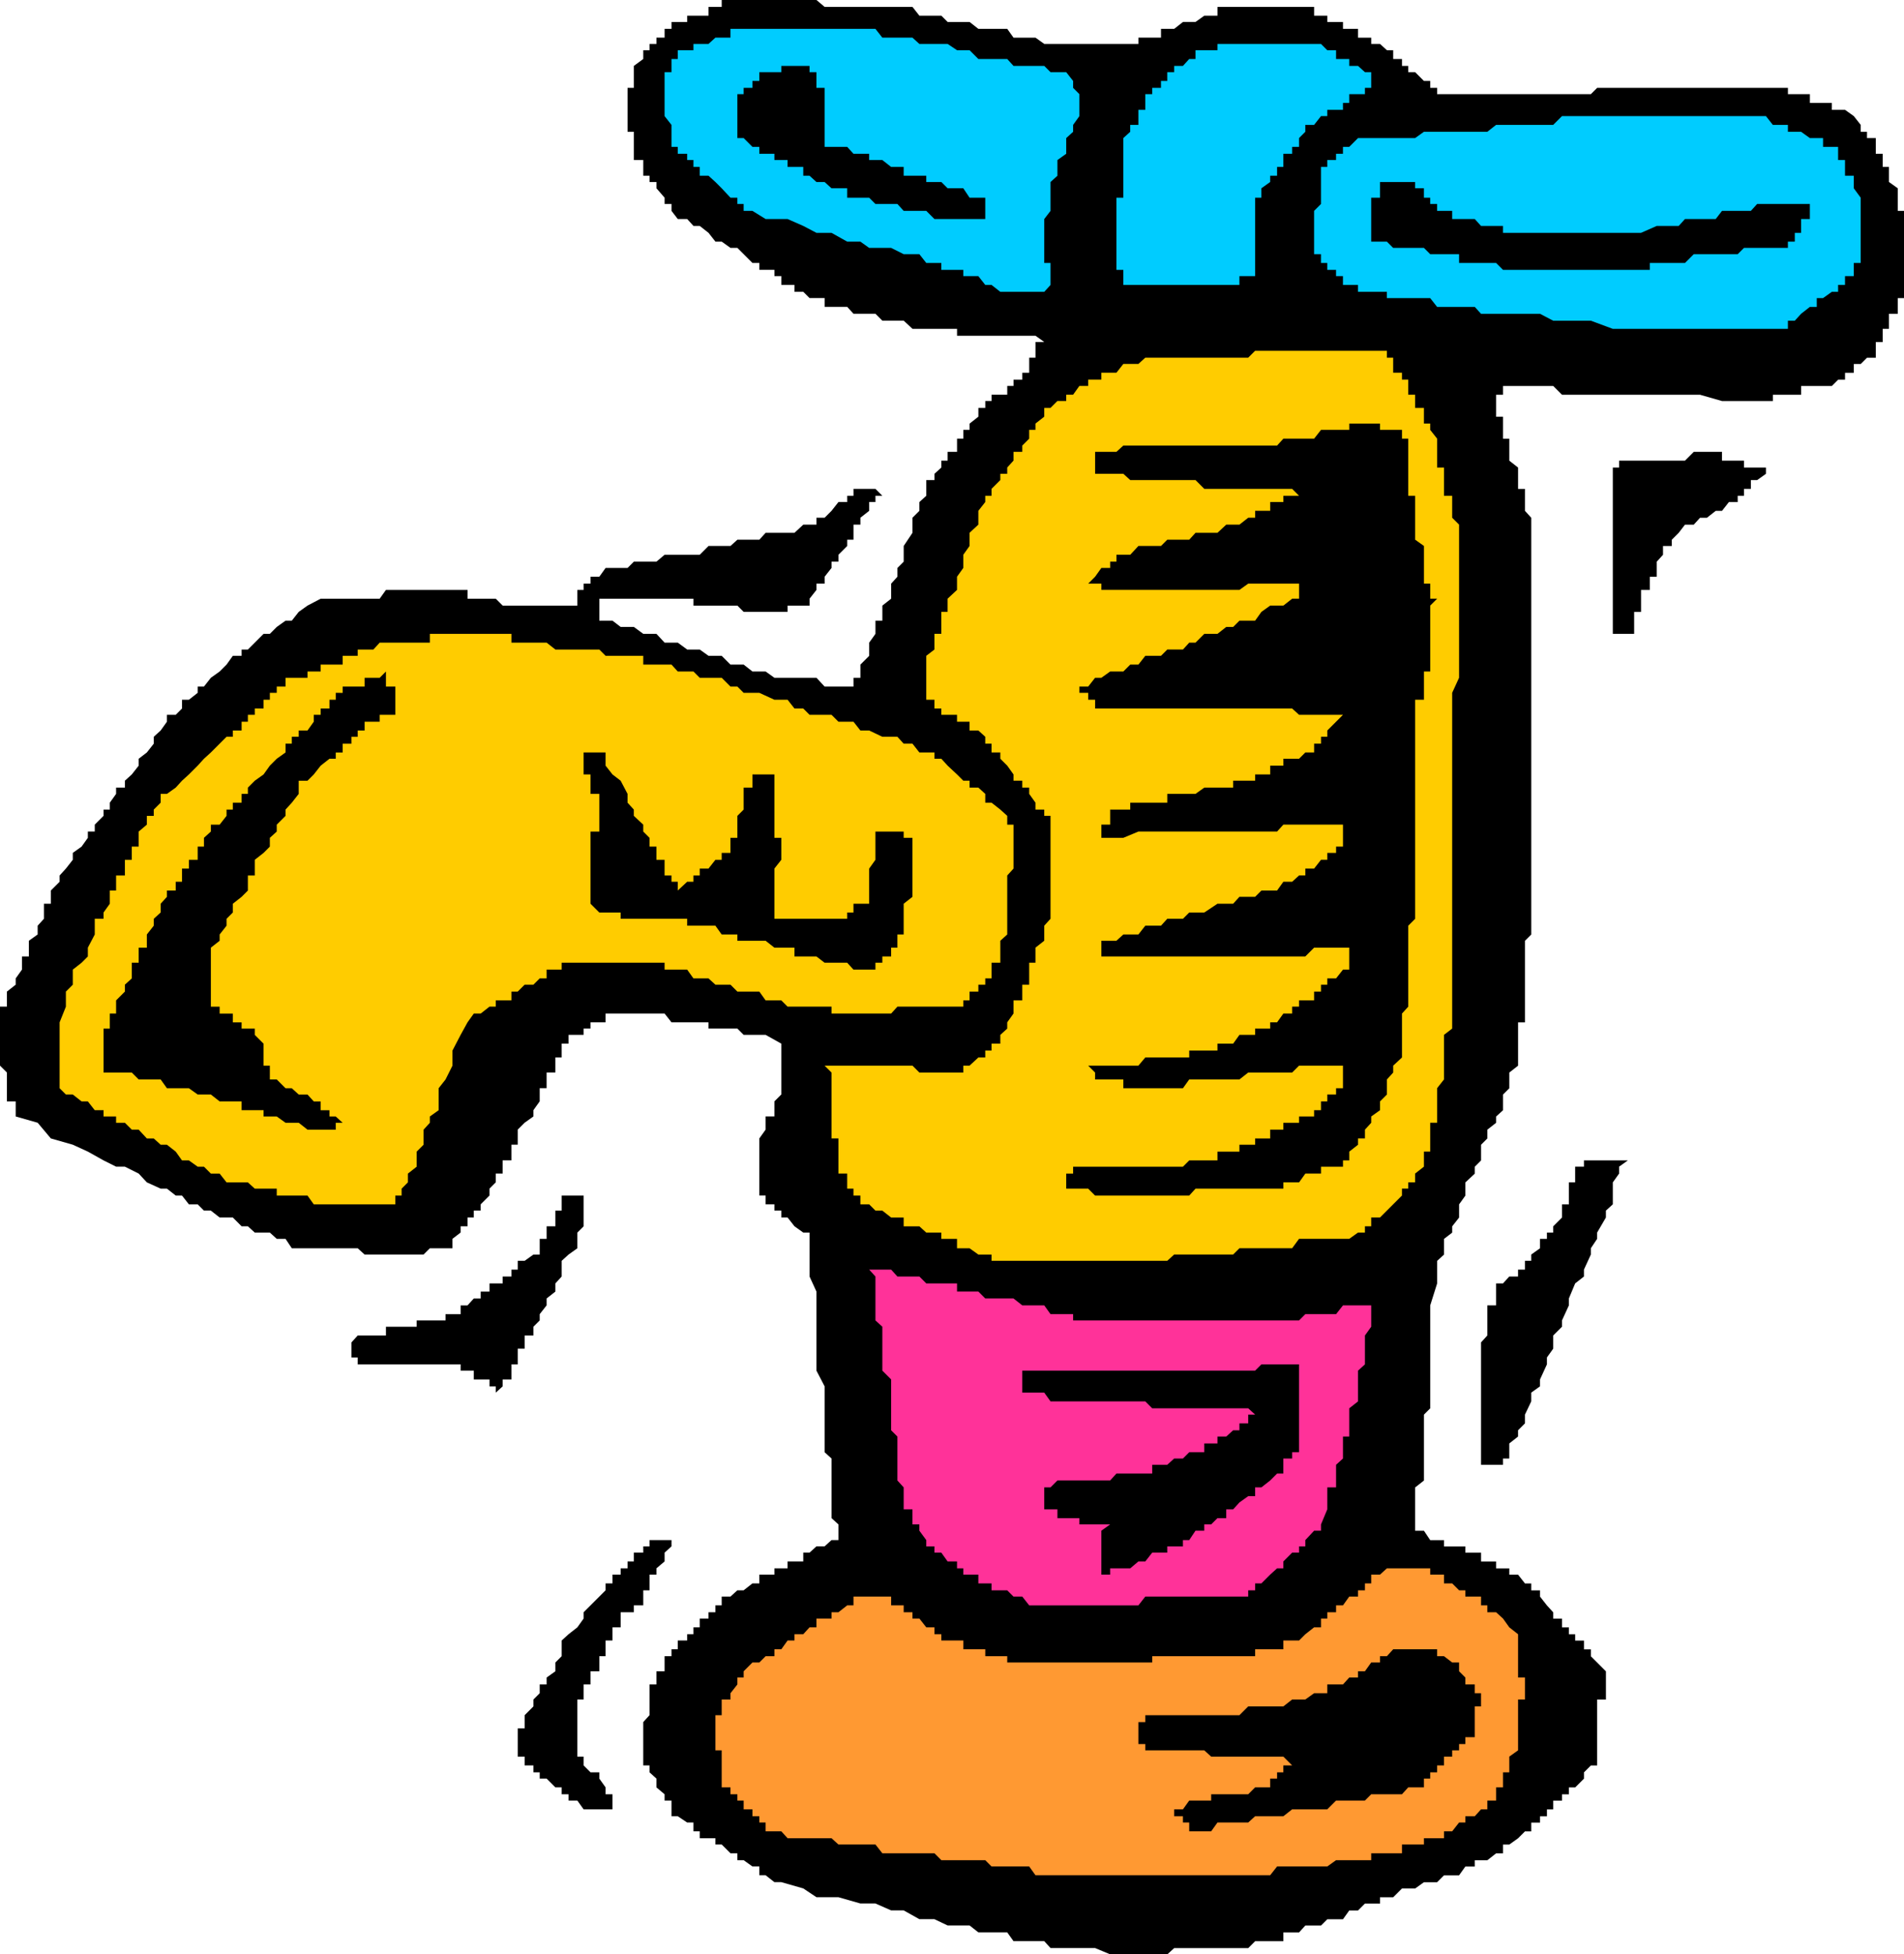
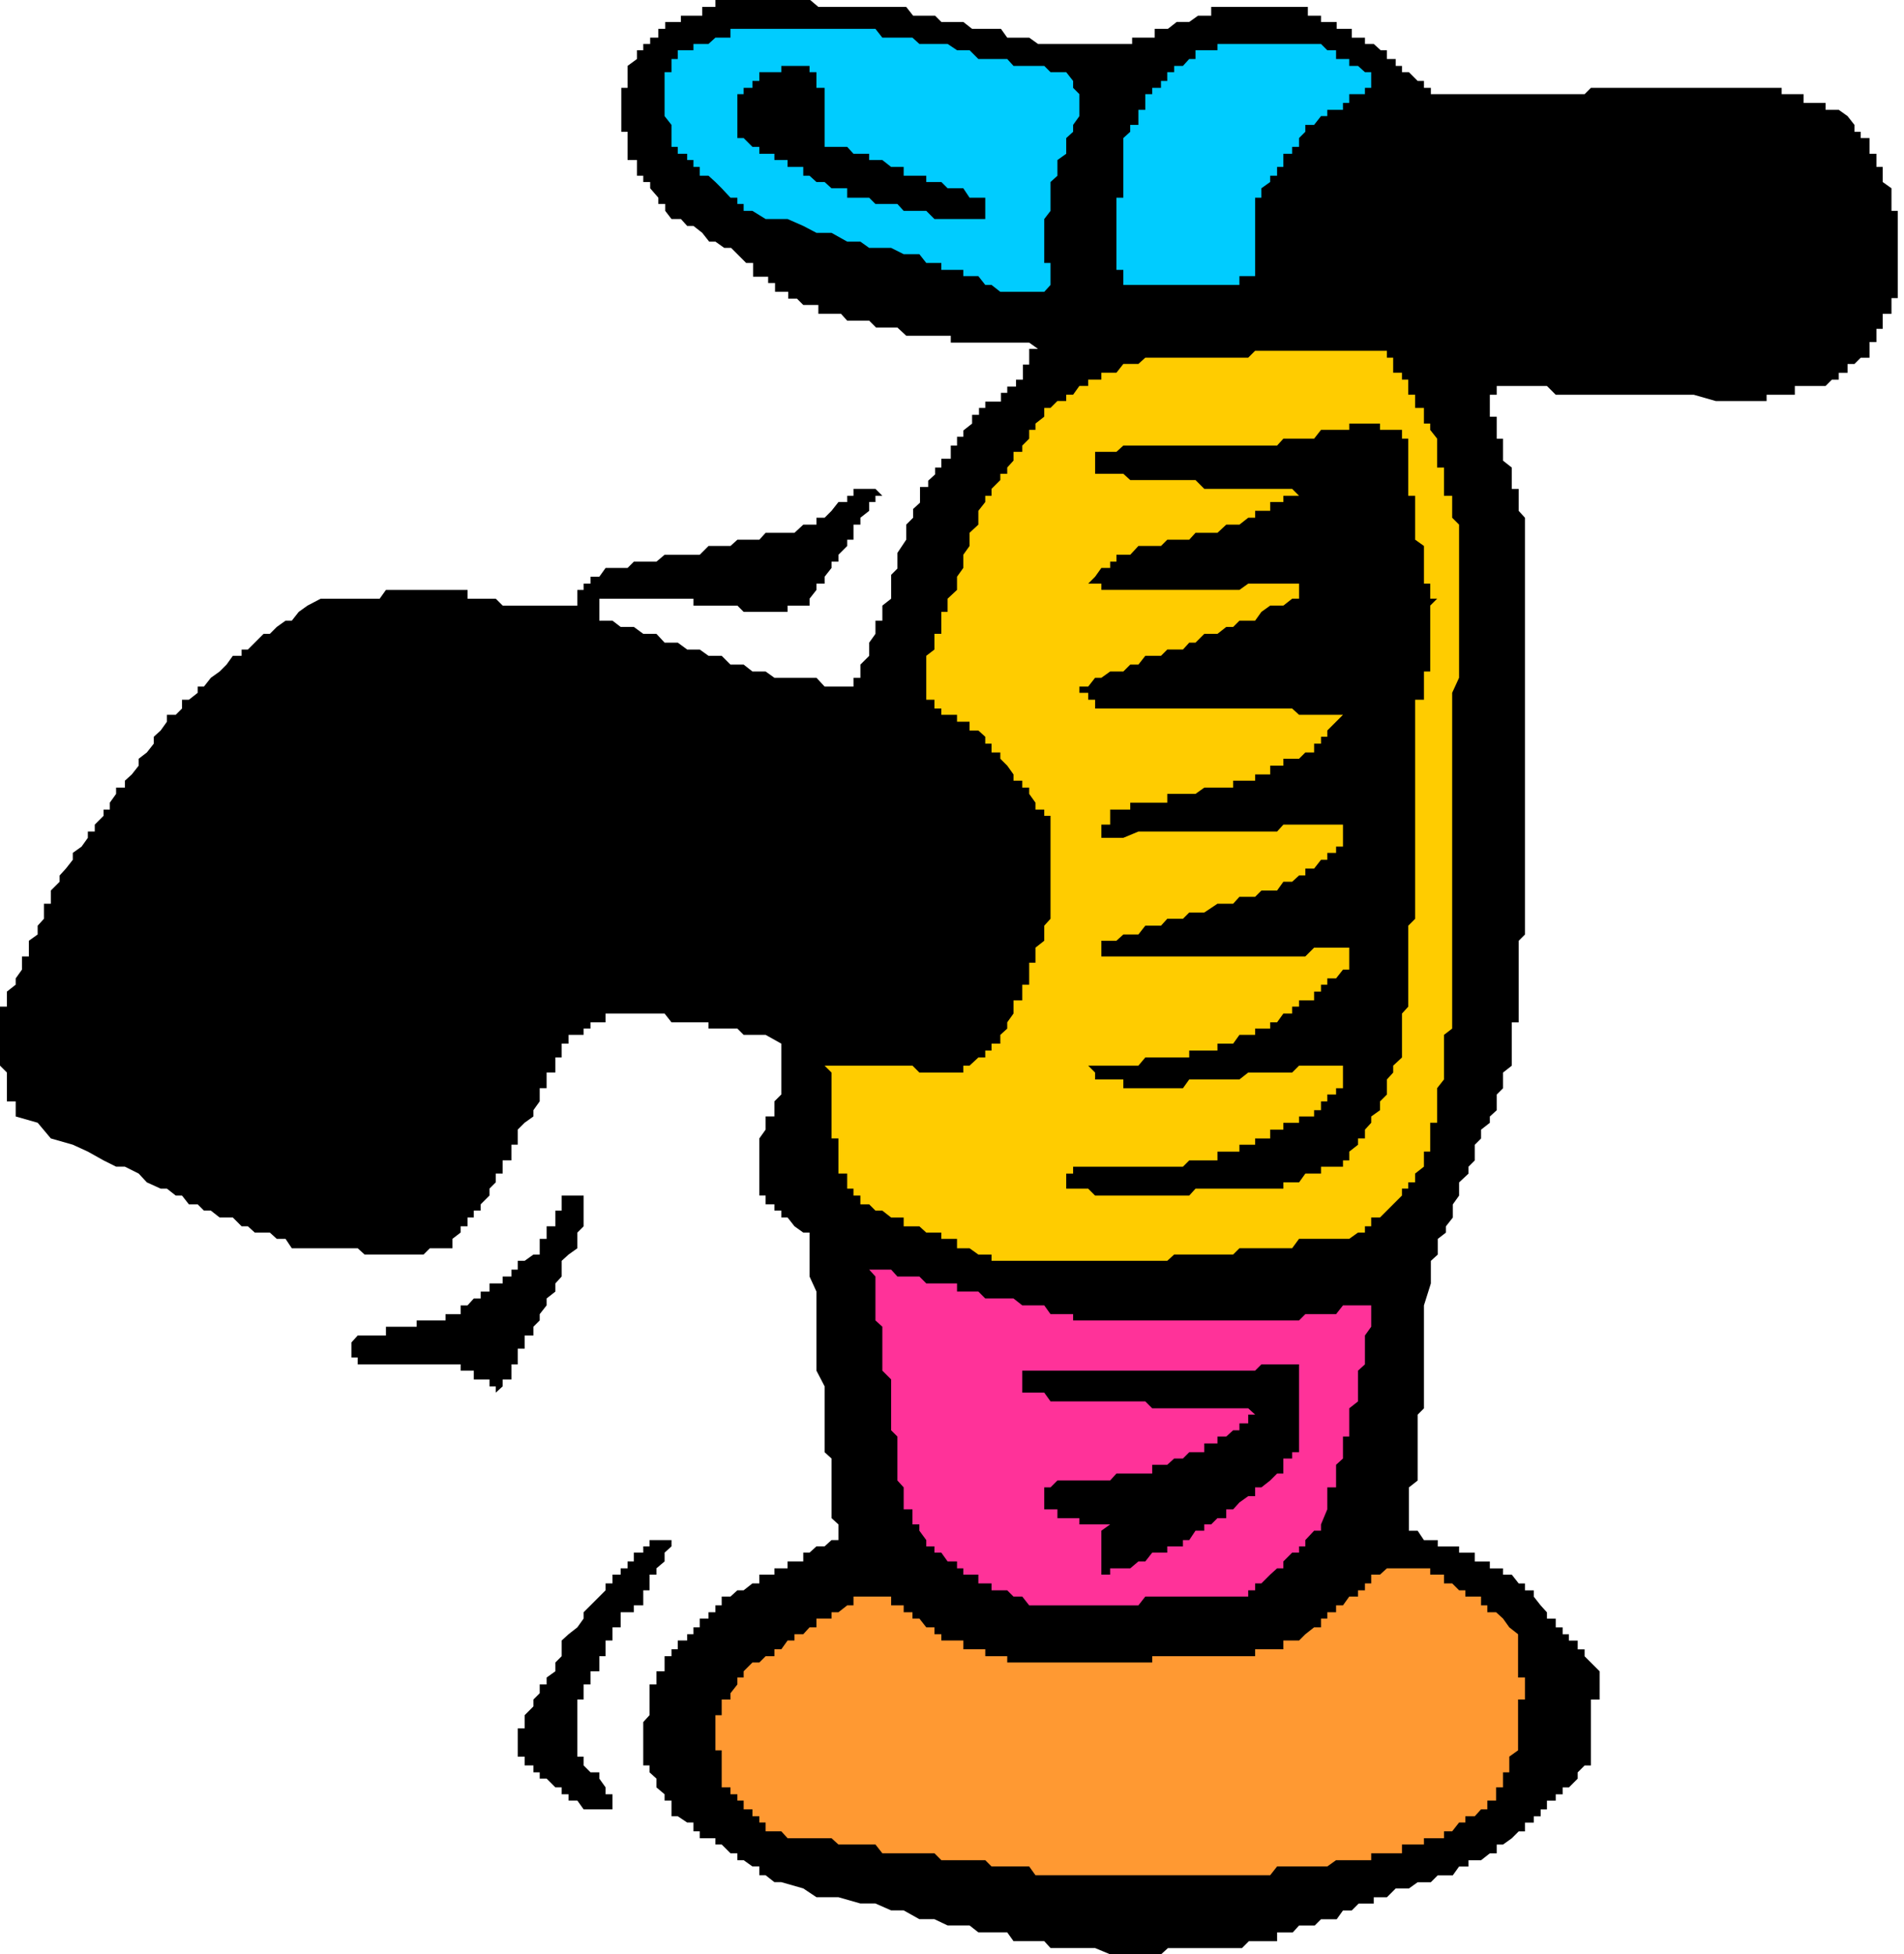
<svg xmlns="http://www.w3.org/2000/svg" xmlns:ns1="http://sodipodi.sourceforge.net/DTD/sodipodi-0.dtd" xmlns:ns2="http://www.inkscape.org/namespaces/inkscape" version="1.0" width="129.724mm" height="133.119mm" id="svg19" ns1:docname="Faucet 9.wmf">
  <ns1:namedview id="namedview19" pagecolor="#ffffff" bordercolor="#000000" borderopacity="0.25" ns2:showpageshadow="2" ns2:pageopacity="0.0" ns2:pagecheckerboard="0" ns2:deskcolor="#d1d1d1" ns2:document-units="mm" />
  <defs id="defs1">
    <pattern id="WMFhbasepattern" patternUnits="userSpaceOnUse" width="6" height="6" x="0" y="0" />
  </defs>
-   <path style="fill:#000000;fill-opacity:1;fill-rule:evenodd;stroke:none" d="m 291.041,503.126 h -1.778 -1.778 -1.616 l -3.878,-1.616 h -1.778 -2.262 -1.616 -1.778 -2.262 -1.778 l -1.616,-1.777 h -2.262 -1.616 -1.778 -2.262 l -1.616,-2.262 h -1.778 -2.262 -3.394 l -2.262,-1.777 h -3.232 -2.424 l -3.394,-1.616 h -3.878 l -4.04,-2.262 h -3.232 l -4.04,-1.777 h -3.878 l -5.656,-1.616 h -5.656 l -3.394,-2.262 -5.656,-1.616 h -1.778 l -2.262,-1.777 h -1.616 v -2.262 h -1.778 l -2.262,-1.616 h -1.616 v -1.777 h -1.778 l -2.262,-2.262 h -1.616 v -1.616 h -1.778 -2.262 v -1.777 h -1.616 v -2.262 h -1.616 l -2.424,-1.616 h -1.616 v -1.777 -2.262 h -1.778 v -1.616 l -2.101,-1.777 v -2.262 l -1.778,-1.616 v -1.777 h -1.616 v -2.262 -1.616 -1.616 -1.777 -2.262 -1.616 l 1.616,-1.777 v -2.262 -1.777 -1.616 -2.262 h 1.778 v -1.777 -1.616 h 2.101 v -2.262 -1.616 h 1.778 v -1.777 h 1.616 v -2.262 h 2.424 v -1.616 h 1.616 v -1.777 h 1.616 v -2.262 h 2.262 v -1.616 h 1.778 v -1.777 h 1.616 v -2.262 h 2.262 l 1.778,-1.616 h 1.616 l 2.262,-1.777 h 1.778 v -2.262 h 1.616 2.262 v -1.616 h 1.778 1.616 v -1.777 h 1.778 2.262 v -2.262 h 1.616 l 1.778,-1.616 h 2.101 l 1.778,-1.616 h 1.778 v -2.424 -1.616 l -1.778,-1.616 v -2.262 -1.777 -1.616 -2.262 -1.777 -1.777 -2.262 -1.616 l -1.778,-1.616 v -2.262 -3.393 -1.777 -3.878 -1.777 -3.878 l -2.101,-4.039 v -3.393 -3.878 -4.039 -3.231 -5.816 l -1.778,-3.878 v -5.655 -4.039 -1.616 h -1.616 l -2.262,-1.616 -1.778,-2.262 h -1.616 v -1.777 h -1.778 v -1.616 h -2.262 v -2.262 h -1.616 v -1.777 -1.616 -2.262 -1.777 -1.616 -2.262 -1.777 -1.616 l 1.616,-2.262 v -1.777 -1.616 h 2.262 v -1.616 -2.262 l 1.778,-1.777 v -1.616 -2.262 -1.777 -1.777 -2.1 -1.777 -1.777 l -4.04,-2.262 h -3.394 -2.262 l -1.616,-1.616 h -1.778 -2.262 -3.394 v -1.616 h -2.262 -1.616 -1.616 -2.424 -1.616 l -1.778,-2.262 h -2.101 -1.778 -1.616 -2.424 -1.616 -1.778 -2.101 -1.778 v 2.262 h -1.616 -2.262 v 1.616 h -1.778 v 1.616 h -1.616 -2.262 v 2.262 h -1.778 v 1.777 1.777 h -1.616 v 2.1 1.777 h -2.262 v 1.777 2.262 h -1.778 v 1.616 1.777 l -1.616,2.262 v 1.616 l -2.262,1.616 -1.778,1.777 v 2.262 1.616 h -1.616 v 1.777 2.262 h -2.262 v 1.616 1.777 h -1.778 v 2.262 l -1.616,1.616 v 1.777 l -2.262,2.262 v 1.616 h -1.778 v 1.777 h -1.616 v 2.262 h -1.778 v 1.616 l -2.101,1.616 v 2.424 h -1.778 -1.778 -2.262 l -1.616,1.616 h -1.778 -2.262 -1.616 -1.616 -2.424 -1.616 -1.616 -2.262 l -1.778,-1.616 H 90.496 88.234 86.456 82.578 80.8 76.922 75.144 l -1.616,-2.424 H 71.266 l -1.778,-1.616 h -1.616 -2.262 l -1.778,-1.616 H 62.216 l -2.262,-2.262 h -1.616 -1.778 l -2.262,-1.777 h -1.778 l -1.616,-1.616 h -2.262 l -1.778,-2.262 h -1.616 l -2.262,-1.777 h -1.616 l -3.555,-1.616 -2.101,-2.262 -3.555,-1.777 h -2.262 l -3.232,-1.616 -4.04,-2.262 -3.878,-1.777 -5.656,-1.616 -3.394,-4.039 -5.656,-1.616 v -1.616 -2.262 H 1.778 v -1.777 -1.616 -2.262 -1.777 L 0,274.344 v -2.1 -1.777 -1.777 -2.262 -1.616 -1.616 -2.262 -1.777 h 1.778 v -1.616 -2.262 l 2.262,-1.777 v -1.616 l 1.616,-2.262 v -1.777 -1.616 h 1.778 v -2.262 -1.777 l 2.262,-1.616 v -2.262 l 1.616,-1.777 v -1.616 -2.262 h 1.778 v -1.777 -1.616 l 2.262,-2.262 v -1.616 l 1.616,-1.777 1.778,-2.262 v -1.777 l 2.262,-1.616 1.616,-2.262 v -1.616 h 1.778 v -1.777 l 2.262,-2.262 v -1.616 h 1.616 v -1.777 l 1.616,-2.262 v -1.616 h 2.262 v -1.777 l 1.778,-1.616 1.778,-2.262 v -1.777 l 2.101,-1.616 1.778,-2.262 v -1.777 l 1.778,-1.616 1.616,-2.262 v -1.777 h 2.262 l 1.616,-1.616 v -2.262 h 1.778 l 2.262,-1.777 v -1.616 h 1.616 l 1.778,-2.262 2.262,-1.616 1.778,-1.777 1.616,-2.262 h 2.262 v -1.616 h 1.616 l 1.778,-1.777 2.262,-2.262 h 1.616 l 1.778,-1.777 2.262,-1.616 h 1.616 l 1.778,-2.262 2.262,-1.616 3.394,-1.777 h 2.262 1.616 1.778 2.262 1.616 1.778 2.262 1.616 l 1.616,-2.262 h 2.424 1.616 1.616 2.262 1.778 1.616 2.262 1.778 1.778 2.101 1.778 v 2.262 h 1.616 1.778 2.262 1.616 l 1.778,1.777 h 2.262 1.616 1.778 2.262 1.616 1.778 2.262 1.616 1.778 2.262 v -1.777 -2.262 h 1.616 v -1.616 h 1.778 v -1.777 h 2.262 l 1.616,-2.262 h 1.778 2.101 1.778 l 1.616,-1.616 h 2.424 1.616 1.778 l 2.101,-1.777 h 1.778 1.616 2.424 1.616 1.616 l 2.262,-2.262 h 1.778 1.616 2.262 l 1.778,-1.616 h 1.616 2.262 1.778 l 1.616,-1.777 h 2.262 1.778 1.616 1.778 l 2.262,-2.1 h 1.616 1.778 v -1.777 h 2.101 l 1.778,-1.777 1.778,-2.262 h 2.262 v -1.616 h 1.616 v -1.777 h 1.778 2.262 1.616 l 1.778,1.777 h -1.778 v 1.616 h -1.616 v 2.262 l -2.262,1.777 v 1.777 h -1.778 v 2.1 1.777 h -1.616 v 1.616 l -2.262,2.262 v 1.777 h -1.778 v 1.616 l -1.778,2.262 v 1.777 h -2.101 v 1.616 l -1.778,2.262 v 1.777 h -1.616 -2.262 -1.778 v 1.616 h -1.616 -1.778 -2.262 -1.616 -1.778 -2.262 l -1.616,-1.616 h -1.778 -2.262 -1.616 -1.778 -2.262 -1.616 v -1.777 h -1.616 -2.424 -1.616 -1.778 -2.101 -1.778 -1.616 -2.424 -1.616 -1.778 -2.101 -1.778 -1.616 v 1.777 1.616 2.262 h 1.616 1.778 l 2.101,1.616 h 1.778 1.616 l 2.424,1.777 h 1.616 1.778 l 2.101,2.262 h 1.778 1.616 l 2.424,1.777 h 1.616 1.616 l 2.262,1.616 h 1.778 1.616 l 2.262,2.262 h 1.778 1.616 l 2.262,1.777 h 1.778 1.616 l 2.262,1.616 h 1.778 1.616 1.778 2.262 1.616 1.778 l 2.101,2.262 h 1.778 1.778 2.262 1.616 v -2.262 h 1.778 v -1.616 -1.777 l 2.262,-2.262 v -1.616 -1.777 l 1.616,-2.262 v -1.777 -1.616 h 1.778 v -2.262 -1.616 l 2.262,-1.777 v -2.262 -1.616 l 1.616,-1.777 v -2.262 l 1.616,-1.616 v -1.777 -2.262 l 2.262,-3.393 v -2.1 -1.777 l 1.778,-1.777 v -2.262 l 1.778,-1.616 v -1.777 -2.262 h 2.101 v -1.616 l 1.778,-1.616 v -1.777 h 1.616 v -2.262 h 2.424 v -1.616 -1.777 h 1.616 v -2.262 h 1.616 v -1.616 l 2.262,-1.777 v -2.262 h 1.778 v -1.777 h 1.616 v -1.616 h 2.262 1.778 v -2.262 h 1.616 v -1.616 h 2.262 v -1.777 h 1.778 v -2.262 -1.616 h 1.616 v -1.777 -2.262 h 2.262 l -2.262,-1.616 h -1.616 -1.778 -2.262 -1.616 -1.778 -2.262 -1.616 -1.778 -2.262 -1.616 -1.616 v -1.777 h -2.424 -1.616 -1.778 -2.101 -1.778 -1.778 l -2.262,-2.1 h -1.616 -1.616 -2.262 l -1.778,-1.777 h -1.616 -2.262 -1.778 l -1.616,-1.777 h -2.262 -1.778 -1.778 v -2.262 h -2.101 -1.778 l -1.616,-1.616 h -2.262 v -1.777 h -1.778 -1.616 v -2.262 h -1.778 v -1.616 h -2.262 -1.616 V 67.697 h -1.778 l -2.262,-2.262 -1.616,-1.616 h -1.778 l -2.262,-1.616 h -1.616 l -1.778,-2.262 -2.262,-1.777 h -1.616 l -1.616,-1.777 h -2.424 l -1.616,-2.1 v -1.777 h -1.778 v -1.616 l -2.101,-2.424 v -1.616 h -1.778 v -1.616 h -1.616 V 42.977 41.2 h -2.424 v -1.616 -1.777 -2.262 -1.616 h -1.616 V 32.152 29.89 28.275 26.497 24.235 22.62 h 1.616 v -1.777 -2.262 -1.616 l 2.424,-1.777 v -2.262 h 1.616 v -1.616 h 1.778 V 9.694 h 2.101 V 7.432 h 1.778 V 5.655 h 1.616 2.424 V 4.039 h 1.616 1.616 2.262 V 1.777 h 1.778 1.616 V 0 h 2.262 1.778 1.616 2.262 1.778 1.616 2.262 1.778 1.616 1.778 2.262 1.616 1.778 l 2.101,1.777 h 1.778 1.778 2.262 1.616 1.778 2.262 1.616 1.778 2.262 1.616 1.616 2.262 l 1.778,2.262 h 1.778 2.101 1.778 l 1.616,1.616 h 2.424 1.616 1.616 l 2.262,1.777 h 1.778 1.616 2.262 1.778 l 1.616,2.262 h 2.262 1.778 1.616 l 2.262,1.616 h 1.616 1.778 2.262 1.778 1.616 2.262 1.778 1.616 2.262 1.616 1.778 1.778 2.101 V 9.694 h 1.778 1.778 2.262 V 7.432 h 1.616 1.778 l 2.262,-1.777 h 1.616 1.616 l 2.262,-1.616 h 1.778 1.616 V 1.777 h 2.262 1.778 1.616 2.262 1.778 1.616 2.262 1.778 1.616 2.262 1.778 1.616 2.262 v 2.262 h 1.778 1.616 v 1.616 h 2.262 1.778 v 1.777 h 1.616 2.262 v 2.262 h 1.778 1.616 v 1.616 h 2.262 l 1.778,1.616 h 1.616 v 2.262 h 2.262 v 1.777 h 1.616 v 1.616 h 1.778 l 2.262,2.262 h 1.616 v 1.777 h 1.778 v 1.616 h 3.878 1.778 4.04 1.616 3.878 1.778 1.616 4.04 1.616 4.04 1.616 4.04 1.616 4.04 l 1.616,-1.616 h 2.262 3.394 2.262 3.394 2.262 3.394 2.262 3.394 2.262 1.616 4.04 1.616 4.04 1.616 3.394 2.262 3.394 2.262 v 1.616 h 1.778 1.616 2.262 V 26.497 h 1.778 1.616 2.262 v 1.777 h 1.616 1.778 l 2.262,1.616 1.778,2.262 v 1.777 h 1.616 v 1.616 h 2.262 v 2.262 1.777 h 1.778 v 1.616 1.777 h 1.616 v 2.262 1.616 l 2.262,1.616 v 2.424 1.616 1.777 h 1.616 v 2.1 1.777 1.777 2.262 1.616 1.616 2.262 1.777 1.616 2.262 1.777 1.616 h -1.616 v 2.262 1.777 h -2.262 v 1.777 2.1 h -1.616 v 1.777 1.616 h -1.778 v 2.262 1.777 h -2.262 l -1.616,1.616 h -1.778 v 2.262 h -2.262 v 1.777 h -1.778 l -1.616,1.616 h -2.262 -1.616 -1.778 -2.262 v 2.262 h -1.616 -1.778 -2.262 -1.616 v 1.616 h -1.778 -7.272 -4.04 l -5.656,-1.616 h -5.494 -4.04 -3.394 -4.04 -3.878 -3.394 -2.262 -3.394 -2.262 -3.394 l -2.262,-2.262 h -1.616 -1.778 -2.262 -1.616 -1.778 -2.262 -1.616 v 2.262 h -1.778 v 1.616 1.777 2.262 h 1.778 v 1.777 1.616 2.262 h 1.616 v 1.777 1.616 2.262 l 2.262,1.777 v 1.616 1.616 2.262 h 1.778 v 1.777 1.616 2.262 l 1.616,1.777 v 1.777 2.1 3.393 2.262 3.393 4.039 1.616 4.039 1.616 3.878 4.039 1.777 3.878 1.777 3.878 3.393 2.262 3.393 2.262 3.393 3.878 1.777 3.878 1.777 3.878 3.393 2.262 3.393 2.262 3.393 4.039 1.616 3.878 1.777 2.262 1.616 1.777 2.262 l -1.616,1.616 v 1.777 2.262 1.616 1.777 2.262 1.616 1.777 2.262 1.616 1.777 2.262 h -1.778 v 1.616 1.616 2.262 1.777 1.777 2.1 l -2.262,1.777 v 1.777 2.262 l -1.616,1.616 v 1.777 2.262 l -1.778,1.616 v 1.616 l -2.262,1.777 v 2.262 l -1.616,1.616 v 1.777 2.262 l -1.616,1.616 v 1.777 l -2.424,2.262 v 1.616 1.777 l -1.616,2.262 v 1.616 1.777 l -1.778,2.262 v 1.616 l -2.101,1.616 v 2.424 1.616 l -1.778,1.616 v 2.262 3.555 l -1.778,5.655 v 3.878 3.878 3.393 4.039 1.616 4.039 1.616 4.039 l -1.616,1.616 v 2.262 1.777 1.616 1.777 2.262 1.616 1.616 2.262 1.777 l -2.262,1.777 v 2.262 1.616 1.777 2.262 1.616 1.616 h 2.262 l 1.616,2.424 h 1.778 1.778 v 1.616 h 2.101 1.778 1.616 v 1.616 h 2.424 1.616 v 2.262 h 1.616 2.262 v 1.777 h 1.778 1.616 v 1.616 h 2.262 l 1.778,2.262 h 1.616 v 1.777 h 2.262 v 1.616 l 1.778,2.262 1.616,1.777 v 1.616 h 2.262 v 2.262 h 1.778 v 1.777 h 1.616 v 1.616 h 2.262 v 2.262 h 1.778 v 1.777 l 1.616,1.616 2.262,2.262 v 1.616 1.777 2.262 1.616 h -2.262 v 1.777 2.262 1.777 1.616 2.262 1.777 1.616 1.616 2.262 h -1.616 l -1.778,1.777 v 1.616 l -2.262,2.262 h -1.616 v 1.777 h -1.778 v 1.616 h -2.262 v 2.262 h -1.616 v 1.777 h -1.778 v 1.616 h -2.262 v 2.262 h -1.616 l -1.778,1.777 -2.262,1.616 h -1.616 v 2.262 h -1.778 l -2.262,1.777 h -1.616 -1.616 v 1.616 h -2.424 l -1.616,2.262 h -1.778 -2.101 l -1.778,1.777 h -1.778 -1.616 l -2.262,1.616 h -1.778 -1.616 l -2.262,2.262 h -1.616 -1.778 v 1.616 h -2.262 -1.616 l -1.778,1.777 h -2.262 l -1.616,2.262 h -1.778 -2.262 l -1.616,1.616 h -1.778 -2.262 l -1.616,1.777 h -1.778 -2.262 v 2.262 h -1.616 -1.778 -2.262 -1.616 l -1.778,1.777 h -2.262 -1.616 -1.778 -2.262 -1.616 -1.778 -2.262 -1.616 -1.616 -2.262 l -1.778,1.616 h -1.616 -2.262 -1.778 -1.778 z" id="path1" />
+   <path style="fill:#000000;fill-opacity:1;fill-rule:evenodd;stroke:none" d="m 291.041,503.126 h -1.778 -1.778 -1.616 l -3.878,-1.616 h -1.778 -2.262 -1.616 -1.778 -2.262 -1.778 l -1.616,-1.777 h -2.262 -1.616 -1.778 -2.262 l -1.616,-2.262 h -1.778 -2.262 -3.394 l -2.262,-1.777 h -3.232 -2.424 l -3.394,-1.616 h -3.878 l -4.04,-2.262 h -3.232 l -4.04,-1.777 h -3.878 l -5.656,-1.616 h -5.656 l -3.394,-2.262 -5.656,-1.616 h -1.778 l -2.262,-1.777 h -1.616 v -2.262 h -1.778 l -2.262,-1.616 h -1.616 v -1.777 h -1.778 l -2.262,-2.262 h -1.616 v -1.616 h -1.778 -2.262 v -1.777 h -1.616 v -2.262 h -1.616 l -2.424,-1.616 h -1.616 v -1.777 -2.262 h -1.778 v -1.616 l -2.101,-1.777 v -2.262 l -1.778,-1.616 v -1.777 h -1.616 v -2.262 -1.616 -1.616 -1.777 -2.262 -1.616 l 1.616,-1.777 v -2.262 -1.777 -1.616 -2.262 h 1.778 v -1.777 -1.616 h 2.101 v -2.262 -1.616 h 1.778 v -1.777 h 1.616 v -2.262 h 2.424 v -1.616 h 1.616 v -1.777 h 1.616 v -2.262 h 2.262 v -1.616 h 1.778 v -1.777 h 1.616 v -2.262 h 2.262 l 1.778,-1.616 h 1.616 l 2.262,-1.777 h 1.778 v -2.262 h 1.616 2.262 v -1.616 h 1.778 1.616 v -1.777 h 1.778 2.262 v -2.262 h 1.616 l 1.778,-1.616 h 2.101 l 1.778,-1.616 h 1.778 v -2.424 -1.616 l -1.778,-1.616 v -2.262 -1.777 -1.616 -2.262 -1.777 -1.777 -2.262 -1.616 l -1.778,-1.616 v -2.262 -3.393 -1.777 -3.878 -1.777 -3.878 l -2.101,-4.039 v -3.393 -3.878 -4.039 -3.231 -5.816 l -1.778,-3.878 v -5.655 -4.039 -1.616 h -1.616 l -2.262,-1.616 -1.778,-2.262 h -1.616 v -1.777 h -1.778 v -1.616 h -2.262 v -2.262 h -1.616 v -1.777 -1.616 -2.262 -1.777 -1.616 -2.262 -1.777 -1.616 l 1.616,-2.262 v -1.777 -1.616 h 2.262 v -1.616 -2.262 l 1.778,-1.777 v -1.616 -2.262 -1.777 -1.777 -2.1 -1.777 -1.777 l -4.04,-2.262 h -3.394 -2.262 l -1.616,-1.616 h -1.778 -2.262 -3.394 v -1.616 h -2.262 -1.616 -1.616 -2.424 -1.616 l -1.778,-2.262 h -2.101 -1.778 -1.616 -2.424 -1.616 -1.778 -2.101 -1.778 v 2.262 h -1.616 -2.262 v 1.616 h -1.778 v 1.616 h -1.616 -2.262 v 2.262 h -1.778 v 1.777 1.777 h -1.616 v 2.1 1.777 h -2.262 v 1.777 2.262 h -1.778 v 1.616 1.777 l -1.616,2.262 v 1.616 l -2.262,1.616 -1.778,1.777 v 2.262 1.616 h -1.616 v 1.777 2.262 h -2.262 v 1.616 1.777 h -1.778 v 2.262 l -1.616,1.616 v 1.777 l -2.262,2.262 v 1.616 h -1.778 v 1.777 h -1.616 v 2.262 h -1.778 v 1.616 l -2.101,1.616 v 2.424 h -1.778 -1.778 -2.262 l -1.616,1.616 h -1.778 -2.262 -1.616 -1.616 -2.424 -1.616 -1.616 -2.262 l -1.778,-1.616 H 90.496 88.234 86.456 82.578 80.8 76.922 75.144 l -1.616,-2.424 H 71.266 l -1.778,-1.616 h -1.616 -2.262 l -1.778,-1.616 H 62.216 l -2.262,-2.262 h -1.616 -1.778 l -2.262,-1.777 h -1.778 l -1.616,-1.616 h -2.262 l -1.778,-2.262 h -1.616 l -2.262,-1.777 h -1.616 l -3.555,-1.616 -2.101,-2.262 -3.555,-1.777 h -2.262 l -3.232,-1.616 -4.04,-2.262 -3.878,-1.777 -5.656,-1.616 -3.394,-4.039 -5.656,-1.616 v -1.616 -2.262 H 1.778 v -1.777 -1.616 -2.262 -1.777 L 0,274.344 v -2.1 -1.777 -1.777 -2.262 -1.616 -1.616 -2.262 -1.777 h 1.778 v -1.616 -2.262 l 2.262,-1.777 v -1.616 l 1.616,-2.262 v -1.777 -1.616 h 1.778 v -2.262 -1.777 l 2.262,-1.616 v -2.262 l 1.616,-1.777 v -1.616 -2.262 h 1.778 v -1.777 -1.616 l 2.262,-2.262 v -1.616 l 1.616,-1.777 1.778,-2.262 v -1.777 l 2.262,-1.616 1.616,-2.262 v -1.616 h 1.778 v -1.777 l 2.262,-2.262 v -1.616 h 1.616 v -1.777 l 1.616,-2.262 v -1.616 h 2.262 v -1.777 l 1.778,-1.616 1.778,-2.262 v -1.777 l 2.101,-1.616 1.778,-2.262 v -1.777 l 1.778,-1.616 1.616,-2.262 v -1.777 h 2.262 l 1.616,-1.616 v -2.262 h 1.778 l 2.262,-1.777 v -1.616 h 1.616 l 1.778,-2.262 2.262,-1.616 1.778,-1.777 1.616,-2.262 h 2.262 v -1.616 h 1.616 l 1.778,-1.777 2.262,-2.262 h 1.616 l 1.778,-1.777 2.262,-1.616 h 1.616 l 1.778,-2.262 2.262,-1.616 3.394,-1.777 h 2.262 1.616 1.778 2.262 1.616 1.778 2.262 1.616 l 1.616,-2.262 h 2.424 1.616 1.616 2.262 1.778 1.616 2.262 1.778 1.778 2.101 1.778 v 2.262 h 1.616 1.778 2.262 1.616 l 1.778,1.777 h 2.262 1.616 1.778 2.262 1.616 1.778 2.262 1.616 1.778 2.262 v -1.777 -2.262 h 1.616 v -1.616 h 1.778 v -1.777 h 2.262 l 1.616,-2.262 h 1.778 2.101 1.778 l 1.616,-1.616 h 2.424 1.616 1.778 l 2.101,-1.777 h 1.778 1.616 2.424 1.616 1.616 l 2.262,-2.262 h 1.778 1.616 2.262 l 1.778,-1.616 h 1.616 2.262 1.778 l 1.616,-1.777 h 2.262 1.778 1.616 1.778 l 2.262,-2.1 h 1.616 1.778 v -1.777 h 2.101 l 1.778,-1.777 1.778,-2.262 h 2.262 v -1.616 h 1.616 v -1.777 h 1.778 2.262 1.616 l 1.778,1.777 h -1.778 v 1.616 h -1.616 v 2.262 l -2.262,1.777 v 1.777 h -1.778 v 2.1 1.777 h -1.616 v 1.616 l -2.262,2.262 v 1.777 h -1.778 v 1.616 l -1.778,2.262 v 1.777 h -2.101 v 1.616 l -1.778,2.262 v 1.777 h -1.616 -2.262 -1.778 v 1.616 h -1.616 -1.778 -2.262 -1.616 -1.778 -2.262 l -1.616,-1.616 h -1.778 -2.262 -1.616 -1.778 -2.262 -1.616 v -1.777 h -1.616 -2.424 -1.616 -1.778 -2.101 -1.778 -1.616 -2.424 -1.616 -1.778 -2.101 -1.778 -1.616 v 1.777 1.616 2.262 h 1.616 1.778 l 2.101,1.616 h 1.778 1.616 l 2.424,1.777 h 1.616 1.778 l 2.101,2.262 h 1.778 1.616 l 2.424,1.777 h 1.616 1.616 l 2.262,1.616 h 1.778 1.616 l 2.262,2.262 h 1.778 1.616 l 2.262,1.777 h 1.778 1.616 l 2.262,1.616 h 1.778 1.616 1.778 2.262 1.616 1.778 l 2.101,2.262 h 1.778 1.778 2.262 1.616 v -2.262 h 1.778 v -1.616 -1.777 l 2.262,-2.262 v -1.616 -1.777 l 1.616,-2.262 v -1.777 -1.616 h 1.778 v -2.262 -1.616 l 2.262,-1.777 v -2.262 -1.616 v -2.262 l 1.616,-1.616 v -1.777 -2.262 l 2.262,-3.393 v -2.1 -1.777 l 1.778,-1.777 v -2.262 l 1.778,-1.616 v -1.777 -2.262 h 2.101 v -1.616 l 1.778,-1.616 v -1.777 h 1.616 v -2.262 h 2.424 v -1.616 -1.777 h 1.616 v -2.262 h 1.616 v -1.616 l 2.262,-1.777 v -2.262 h 1.778 v -1.777 h 1.616 v -1.616 h 2.262 1.778 v -2.262 h 1.616 v -1.616 h 2.262 v -1.777 h 1.778 v -2.262 -1.616 h 1.616 v -1.777 -2.262 h 2.262 l -2.262,-1.616 h -1.616 -1.778 -2.262 -1.616 -1.778 -2.262 -1.616 -1.778 -2.262 -1.616 -1.616 v -1.777 h -2.424 -1.616 -1.778 -2.101 -1.778 -1.778 l -2.262,-2.1 h -1.616 -1.616 -2.262 l -1.778,-1.777 h -1.616 -2.262 -1.778 l -1.616,-1.777 h -2.262 -1.778 -1.778 v -2.262 h -2.101 -1.778 l -1.616,-1.616 h -2.262 v -1.777 h -1.778 -1.616 v -2.262 h -1.778 v -1.616 h -2.262 -1.616 V 67.697 h -1.778 l -2.262,-2.262 -1.616,-1.616 h -1.778 l -2.262,-1.616 h -1.616 l -1.778,-2.262 -2.262,-1.777 h -1.616 l -1.616,-1.777 h -2.424 l -1.616,-2.1 v -1.777 h -1.778 v -1.616 l -2.101,-2.424 v -1.616 h -1.778 v -1.616 h -1.616 V 42.977 41.2 h -2.424 v -1.616 -1.777 -2.262 -1.616 h -1.616 V 32.152 29.89 28.275 26.497 24.235 22.62 h 1.616 v -1.777 -2.262 -1.616 l 2.424,-1.777 v -2.262 h 1.616 v -1.616 h 1.778 V 9.694 h 2.101 V 7.432 h 1.778 V 5.655 h 1.616 2.424 V 4.039 h 1.616 1.616 2.262 V 1.777 h 1.778 1.616 V 0 h 2.262 1.778 1.616 2.262 1.778 1.616 2.262 1.778 1.616 1.778 2.262 1.616 1.778 l 2.101,1.777 h 1.778 1.778 2.262 1.616 1.778 2.262 1.616 1.778 2.262 1.616 1.616 2.262 l 1.778,2.262 h 1.778 2.101 1.778 l 1.616,1.616 h 2.424 1.616 1.616 l 2.262,1.777 h 1.778 1.616 2.262 1.778 l 1.616,2.262 h 2.262 1.778 1.616 l 2.262,1.616 h 1.616 1.778 2.262 1.778 1.616 2.262 1.778 1.616 2.262 1.616 1.778 1.778 2.101 V 9.694 h 1.778 1.778 2.262 V 7.432 h 1.616 1.778 l 2.262,-1.777 h 1.616 1.616 l 2.262,-1.616 h 1.778 1.616 V 1.777 h 2.262 1.778 1.616 2.262 1.778 1.616 2.262 1.778 1.616 2.262 1.778 1.616 2.262 v 2.262 h 1.778 1.616 v 1.616 h 2.262 1.778 v 1.777 h 1.616 2.262 v 2.262 h 1.778 1.616 v 1.616 h 2.262 l 1.778,1.616 h 1.616 v 2.262 h 2.262 v 1.777 h 1.616 v 1.616 h 1.778 l 2.262,2.262 h 1.616 v 1.777 h 1.778 v 1.616 h 3.878 1.778 4.04 1.616 3.878 1.778 1.616 4.04 1.616 4.04 1.616 4.04 1.616 4.04 l 1.616,-1.616 h 2.262 3.394 2.262 3.394 2.262 3.394 2.262 3.394 2.262 1.616 4.04 1.616 4.04 1.616 3.394 2.262 3.394 2.262 v 1.616 h 1.778 1.616 2.262 V 26.497 h 1.778 1.616 2.262 v 1.777 h 1.616 1.778 l 2.262,1.616 1.778,2.262 v 1.777 h 1.616 v 1.616 h 2.262 v 2.262 1.777 h 1.778 v 1.616 1.777 h 1.616 v 2.262 1.616 l 2.262,1.616 v 2.424 1.616 1.777 h 1.616 v 2.1 1.777 1.777 2.262 1.616 1.616 2.262 1.777 1.616 2.262 1.777 1.616 h -1.616 v 2.262 1.777 h -2.262 v 1.777 2.1 h -1.616 v 1.777 1.616 h -1.778 v 2.262 1.777 h -2.262 l -1.616,1.616 h -1.778 v 2.262 h -2.262 v 1.777 h -1.778 l -1.616,1.616 h -2.262 -1.616 -1.778 -2.262 v 2.262 h -1.616 -1.778 -2.262 -1.616 v 1.616 h -1.778 -7.272 -4.04 l -5.656,-1.616 h -5.494 -4.04 -3.394 -4.04 -3.878 -3.394 -2.262 -3.394 -2.262 -3.394 l -2.262,-2.262 h -1.616 -1.778 -2.262 -1.616 -1.778 -2.262 -1.616 v 2.262 h -1.778 v 1.616 1.777 2.262 h 1.778 v 1.777 1.616 2.262 h 1.616 v 1.777 1.616 2.262 l 2.262,1.777 v 1.616 1.616 2.262 h 1.778 v 1.777 1.616 2.262 l 1.616,1.777 v 1.777 2.1 3.393 2.262 3.393 4.039 1.616 4.039 1.616 3.878 4.039 1.777 3.878 1.777 3.878 3.393 2.262 3.393 2.262 3.393 3.878 1.777 3.878 1.777 3.878 3.393 2.262 3.393 2.262 3.393 4.039 1.616 3.878 1.777 2.262 1.616 1.777 2.262 l -1.616,1.616 v 1.777 2.262 1.616 1.777 2.262 1.616 1.777 2.262 1.616 1.777 2.262 h -1.778 v 1.616 1.616 2.262 1.777 1.777 2.1 l -2.262,1.777 v 1.777 2.262 l -1.616,1.616 v 1.777 2.262 l -1.778,1.616 v 1.616 l -2.262,1.777 v 2.262 l -1.616,1.616 v 1.777 2.262 l -1.616,1.616 v 1.777 l -2.424,2.262 v 1.616 1.777 l -1.616,2.262 v 1.616 1.777 l -1.778,2.262 v 1.616 l -2.101,1.616 v 2.424 1.616 l -1.778,1.616 v 2.262 3.555 l -1.778,5.655 v 3.878 3.878 3.393 4.039 1.616 4.039 1.616 4.039 l -1.616,1.616 v 2.262 1.777 1.616 1.777 2.262 1.616 1.616 2.262 1.777 l -2.262,1.777 v 2.262 1.616 1.777 2.262 1.616 1.616 h 2.262 l 1.616,2.424 h 1.778 1.778 v 1.616 h 2.101 1.778 1.616 v 1.616 h 2.424 1.616 v 2.262 h 1.616 2.262 v 1.777 h 1.778 1.616 v 1.616 h 2.262 l 1.778,2.262 h 1.616 v 1.777 h 2.262 v 1.616 l 1.778,2.262 1.616,1.777 v 1.616 h 2.262 v 2.262 h 1.778 v 1.777 h 1.616 v 1.616 h 2.262 v 2.262 h 1.778 v 1.777 l 1.616,1.616 2.262,2.262 v 1.616 1.777 2.262 1.616 h -2.262 v 1.777 2.262 1.777 1.616 2.262 1.777 1.616 1.616 2.262 h -1.616 l -1.778,1.777 v 1.616 l -2.262,2.262 h -1.616 v 1.777 h -1.778 v 1.616 h -2.262 v 2.262 h -1.616 v 1.777 h -1.778 v 1.616 h -2.262 v 2.262 h -1.616 l -1.778,1.777 -2.262,1.616 h -1.616 v 2.262 h -1.778 l -2.262,1.777 h -1.616 -1.616 v 1.616 h -2.424 l -1.616,2.262 h -1.778 -2.101 l -1.778,1.777 h -1.778 -1.616 l -2.262,1.616 h -1.778 -1.616 l -2.262,2.262 h -1.616 -1.778 v 1.616 h -2.262 -1.616 l -1.778,1.777 h -2.262 l -1.616,2.262 h -1.778 -2.262 l -1.616,1.616 h -1.778 -2.262 l -1.616,1.777 h -1.778 -2.262 v 2.262 h -1.616 -1.778 -2.262 -1.616 l -1.778,1.777 h -2.262 -1.616 -1.778 -2.262 -1.616 -1.778 -2.262 -1.616 -1.616 -2.262 l -1.778,1.616 h -1.616 -2.262 -1.778 -1.778 z" id="path1" />
  <path style="fill:#ff9932;fill-opacity:1;fill-rule:evenodd;stroke:none" d="m 277.952,482.768 h -3.394 -2.262 -1.778 -3.878 l -1.616,-2.262 h -1.778 -2.262 -3.394 -2.262 l -1.616,-1.616 h -4.04 -1.616 -1.616 -4.04 l -1.778,-1.777 h -2.101 -3.555 -2.262 -1.616 -3.878 l -1.778,-2.262 h -1.616 -4.04 -1.616 -2.262 l -1.778,-1.616 h -3.878 -1.778 -1.616 -4.04 l -1.616,-1.777 h -1.778 -2.262 v -2.262 h -1.616 v -1.616 h -1.778 v -1.777 h -2.262 v -2.262 h -1.616 v -1.616 h -1.778 v -1.777 h -2.262 v -2.262 -1.616 -1.777 -2.262 -1.616 h -1.616 v -1.616 -1.777 -2.262 -1.616 -1.777 h 1.616 v -2.262 -1.777 h 2.262 v -1.616 l 1.778,-2.262 v -1.777 h 1.616 v -1.616 l 2.262,-2.262 h 1.778 l 1.616,-1.616 h 2.262 v -1.777 h 1.778 l 1.616,-2.262 h 1.778 v -1.616 h 2.262 l 1.616,-1.777 h 1.778 v -2.262 h 2.101 1.778 v -1.616 h 1.778 l 2.262,-1.777 h 1.616 v -2.262 h 1.778 2.262 1.616 1.778 2.262 v 2.262 h 1.616 1.616 v 1.777 h 2.262 v 1.616 h 1.778 l 1.778,2.262 h 2.101 v 1.777 h 1.778 v 1.616 h 1.616 2.424 1.616 v 2.262 h 1.616 2.262 1.778 v 1.777 h 1.616 2.262 1.778 v 1.616 h 1.616 2.262 1.778 1.616 2.262 1.616 1.778 2.262 1.778 1.616 2.262 1.778 1.616 2.262 1.616 1.778 1.778 2.101 1.778 1.778 v -1.616 h 2.262 1.616 1.778 2.262 1.616 1.616 2.262 1.778 1.616 2.262 1.778 1.616 2.262 1.778 v -1.777 h 1.616 2.262 1.778 1.616 v -2.262 h 2.262 1.778 l 1.616,-1.616 2.262,-1.777 h 1.778 v -2.262 h 1.616 v -1.616 h 2.262 v -1.777 h 1.778 l 1.616,-2.262 h 2.262 v -1.616 h 1.778 v -1.777 h 1.616 v -2.262 h 2.262 l 1.778,-1.616 h 1.616 2.262 1.616 1.778 2.262 1.616 v 1.616 h 1.778 1.778 v 2.262 h 2.101 l 1.778,1.777 h 1.616 v 1.616 h 2.424 1.616 v 2.262 h 1.616 v 1.777 h 2.262 l 1.778,1.616 1.616,2.262 2.262,1.777 v 1.616 2.262 1.777 1.616 2.262 1.616 h 1.778 v 1.777 2.262 1.616 h -1.778 v 1.777 2.262 1.777 1.616 2.262 1.777 1.616 l -2.262,1.616 v 2.262 1.777 h -1.616 v 1.616 2.262 h -1.778 v 1.777 1.616 h -2.262 v 2.262 h -1.616 l -1.616,1.777 h -2.424 v 1.616 h -1.616 l -1.778,2.262 h -2.101 v 1.777 h -1.778 -1.778 -1.616 v 1.616 h -2.262 -1.778 -1.616 v 2.262 h -2.262 -1.616 -1.778 -2.262 v 1.777 h -1.616 -1.778 -2.262 -1.616 -1.778 l -2.262,1.616 h -1.616 -1.778 -2.262 -3.394 -2.262 -1.616 l -1.778,2.262 h -2.262 -3.394 -2.262 -1.616 -1.778 -2.262 -1.616 -1.778 -2.262 -1.616 -1.616 -2.262 -1.778 -1.616 -2.262 -1.778 -1.778 -2.101 -1.778 -1.778 -1.616 -2.262 -1.616 -1.778 z" id="path2" />
-   <path style="fill:#000000;fill-opacity:1;fill-rule:evenodd;stroke:none" d="m 307.848,471.458 h -1.616 v -2.262 h -1.616 v -1.616 h -2.262 v -1.777 h 2.262 l 1.616,-2.262 h 1.616 2.262 1.778 v -1.616 h 1.616 2.262 1.778 1.616 2.262 l 1.778,-1.777 h 1.616 2.262 v -2.262 h 1.778 v -1.616 h 1.616 v -1.777 h 2.262 1.778 -1.778 l -2.262,-2.262 h -1.616 -1.778 -2.262 -1.616 -1.778 -2.262 -1.616 -1.778 -2.262 -1.616 l -1.778,-1.616 h -2.262 -1.616 -1.616 -2.262 -1.778 -1.616 -2.262 -1.778 v -1.616 h -1.778 v -1.777 -2.262 -1.616 h -2.101 2.101 1.778 v -1.777 h 1.778 2.262 1.616 1.778 2.262 1.616 1.616 2.262 1.778 1.616 2.262 1.778 1.616 l 2.262,-2.262 h 1.778 1.616 2.262 1.778 1.616 l 2.262,-1.777 h 1.778 1.616 l 2.262,-1.616 h 1.778 1.616 v -2.262 h 2.262 1.778 l 1.616,-1.777 h 2.262 v -1.616 h 1.778 l 1.616,-2.262 h 2.262 v -1.616 h 1.778 l 1.616,-1.777 h 2.262 1.616 1.778 2.262 1.616 1.778 v 1.777 h 1.778 l 2.101,1.616 h 1.778 v 2.262 l 1.616,1.616 v 1.777 h 2.424 v 2.262 h 1.616 v 1.616 1.777 h -1.616 v 2.262 1.777 1.616 2.262 h -2.424 v 1.777 h -1.616 v 1.616 h -1.778 v 1.616 h -2.101 v 2.262 h -1.778 v 1.777 h -1.778 v 1.616 h -1.616 v 2.262 h -2.262 -1.778 l -1.616,1.777 h -2.262 -1.616 -1.778 -2.262 l -1.616,1.616 h -1.778 -2.262 -1.616 -1.778 l -2.262,2.262 h -1.616 -1.778 -2.262 -1.616 -1.778 l -2.262,1.777 h -1.616 -1.778 -2.262 -1.616 l -1.778,1.616 h -2.262 -1.616 -1.778 -2.262 l -1.616,2.262 h -1.778 z" id="path3" />
  <path style="fill:#000000;fill-opacity:1;fill-rule:evenodd;stroke:none" d="m 150.288,465.803 -1.616,-2.262 h -2.262 v -1.616 h -1.778 v -1.777 h -1.616 l -2.262,-2.262 h -1.778 v -1.616 h -1.616 v -1.777 h -2.262 v -2.262 h -1.778 v -1.616 -1.616 -1.777 -2.262 h 1.778 v -1.616 -1.777 l 2.262,-2.262 v -1.777 l 1.616,-1.616 v -2.262 h 1.778 v -1.777 l 2.262,-1.616 v -2.262 l 1.616,-1.616 v -4.039 l 1.778,-1.616 2.262,-1.777 1.616,-2.262 v -1.616 l 1.778,-1.777 2.262,-2.262 1.616,-1.616 v -1.777 h 1.778 v -2.262 h 2.101 v -1.616 h 1.778 v -1.777 h 1.616 v -2.262 h 2.424 v -1.616 h 1.616 v -1.616 h 1.778 2.101 1.778 v 1.616 l -1.778,1.616 v 2.262 l -2.101,1.777 v 1.616 h -1.778 v 2.262 1.777 h -1.616 v 1.616 2.262 h -2.424 v 1.777 h -1.616 -1.778 v 1.616 2.262 h -2.101 v 1.777 1.616 h -1.778 v 2.262 1.777 h -1.616 v 1.616 2.262 h -2.262 v 1.616 1.777 h -1.778 v 2.262 1.616 h -1.616 v 1.777 2.262 1.777 1.616 2.262 1.777 1.616 1.616 h 1.616 v 2.262 l 1.778,1.777 h 2.262 v 1.616 l 1.616,2.262 v 1.777 h 1.778 v 1.616 2.262 h -1.778 -1.616 -2.262 z" id="path4" />
  <path style="fill:#ff3299;fill-opacity:1;fill-rule:evenodd;stroke:none" d="m 266.64,413.293 h -1.616 l -1.778,-2.262 h -2.262 l -1.616,-1.616 h -1.778 -2.262 v -1.777 h -1.616 -1.778 v -2.262 h -2.262 -1.616 v -1.616 h -1.616 v -1.777 h -2.424 l -1.616,-2.262 h -1.778 v -1.616 h -2.101 v -1.616 l -1.778,-2.424 v -1.616 h -1.778 v -1.616 -2.262 h -2.262 v -1.777 -1.616 -2.262 l -1.616,-1.777 v -1.777 -2.262 -1.616 -1.616 -2.262 -1.777 l -1.616,-1.616 v -1.777 -2.262 -1.616 -1.777 -2.262 -1.616 -1.777 l -2.262,-2.262 v -1.616 -1.777 -2.262 -1.616 -1.777 -2.262 l -1.778,-1.616 v -1.616 -2.262 -1.777 -1.777 -2.1 -1.777 l -1.616,-1.777 h 1.616 1.778 2.262 l 1.616,1.777 h 1.616 2.262 1.778 l 1.778,1.777 h 2.101 1.778 1.616 2.424 v 2.1 h 1.616 1.616 2.262 l 1.778,1.777 h 1.616 2.262 1.778 1.616 l 2.262,1.777 h 1.778 1.616 2.262 l 1.616,2.262 h 1.778 2.262 1.778 v 1.616 h 1.616 2.262 1.778 1.616 2.262 1.616 1.778 1.778 2.101 1.778 1.778 2.262 1.616 1.778 2.262 1.616 1.616 2.262 1.778 1.616 2.262 1.778 1.616 2.262 1.778 1.616 2.262 1.778 1.616 2.262 1.778 l 1.616,-1.616 h 2.262 1.778 1.616 2.262 l 1.778,-2.262 h 1.616 2.262 1.778 1.616 v 2.262 3.231 l -1.616,2.262 v 3.393 2.262 1.777 l -1.778,1.616 v 2.262 1.777 1.616 2.262 l -2.262,1.777 v 1.616 2.262 1.777 1.616 h -1.616 v 1.777 2.262 1.616 l -1.778,1.616 v 2.262 1.777 1.777 h -2.262 v 2.262 1.616 1.777 l -1.616,3.878 v 1.616 h -1.778 l -2.262,2.424 v 1.616 h -1.616 v 1.616 h -1.778 l -2.262,2.262 v 1.777 h -1.616 l -1.778,1.616 -2.262,2.262 h -1.616 v 1.777 h -1.778 v 1.616 h -2.262 -1.616 -1.778 -2.262 -1.616 -1.778 -2.262 -1.616 -1.616 -2.262 -1.778 -1.616 -2.262 -1.778 l -1.778,2.262 h -2.101 -1.778 -1.778 -1.616 -2.262 -1.616 -1.778 -2.262 -1.616 -1.778 -2.262 -1.778 -1.616 z" id="path5" />
  <path style="fill:#000000;fill-opacity:1;fill-rule:evenodd;stroke:none" d="m 283.608,405.376 v -1.616 -1.777 -2.262 -1.616 -1.616 -2.424 l 2.262,-1.616 h -2.262 -1.616 -1.778 -2.262 v -1.616 h -1.616 -1.778 -2.262 v -2.262 h -1.778 -1.616 v -1.777 -1.616 -2.262 h 1.616 l 1.778,-1.777 h 2.262 1.778 1.616 2.262 1.778 1.616 2.262 l 1.616,-1.777 h 1.778 1.778 2.101 1.778 1.778 v -2.262 h 2.262 1.616 l 1.778,-1.616 h 2.262 l 1.616,-1.616 h 1.616 2.262 v -2.262 h 1.778 1.616 v -1.777 h 2.262 l 1.778,-1.616 h 1.616 v -1.777 h 2.262 v -2.262 h 1.778 1.616 -1.616 l -1.778,-1.616 h -2.262 -1.616 -1.778 -2.262 -1.616 -1.778 -2.262 -1.616 -1.616 -2.262 -1.778 -1.616 -2.262 l -1.778,-1.777 h -1.778 -2.101 -1.778 -1.778 -1.616 -2.262 -1.616 -4.04 -1.616 -1.778 -2.262 -1.778 l -1.616,-2.262 h -2.262 -1.616 -1.778 v -1.616 -1.777 -2.262 h 3.394 3.878 4.04 3.394 4.04 3.878 1.616 3.555 2.101 1.778 4.04 1.616 1.778 2.262 1.616 1.616 2.262 1.778 1.616 2.262 1.778 1.616 2.262 1.778 l 1.616,-1.616 h 2.262 1.778 3.878 1.778 v 1.616 2.262 1.777 1.616 2.262 1.777 1.616 2.262 1.777 1.616 1.777 2.262 h -1.778 v 1.616 h -2.262 v 1.616 2.262 h -1.616 l -1.778,1.777 -2.262,1.777 h -1.616 v 2.262 h -1.778 l -2.262,1.616 -1.616,1.777 h -1.778 v 2.262 h -2.262 l -1.616,1.616 h -1.778 v 1.616 h -2.262 l -1.616,2.424 h -1.616 v 1.616 h -2.262 -1.778 v 1.616 h -1.616 -2.262 l -1.778,2.262 h -1.778 l -2.101,1.777 h -1.778 -1.778 -1.616 v 1.616 z" id="path6" />
-   <path style="fill:#000000;fill-opacity:1;fill-rule:evenodd;stroke:none" d="m 381.376,379.364 v -3.878 -1.616 -2.262 -1.777 -1.616 -1.777 -2.262 -1.616 -1.777 -2.262 -1.616 -1.777 -2.262 -1.616 -1.777 -2.262 -1.616 l 1.616,-1.777 v -2.262 -1.616 -1.616 -2.262 h 2.262 v -1.777 -1.777 -2.1 h 1.778 l 1.616,-1.777 h 2.262 v -1.777 h 1.778 v -2.262 h 1.616 v -1.616 l 2.262,-1.616 v -2.424 h 1.778 v -1.616 h 1.616 v -1.616 l 2.262,-2.262 v -1.777 -1.616 h 1.778 v -2.262 -1.777 -1.616 h 1.616 v -2.262 -1.777 h 2.262 v -1.616 h 1.778 1.616 2.262 1.778 1.616 2.262 l -2.262,1.616 v 1.777 l -1.616,2.262 v 1.616 4.039 l -1.778,1.616 v 1.777 l -2.262,3.878 v 1.616 l -1.616,2.424 v 1.616 l -1.778,3.878 v 1.777 l -2.262,1.777 -1.616,3.878 v 1.777 l -1.778,3.878 v 1.616 l -2.262,2.262 v 3.393 l -1.616,2.262 v 1.777 l -1.778,3.878 v 1.777 l -2.262,1.616 v 2.262 l -1.616,3.393 v 2.262 l -1.778,1.777 v 1.616 l -2.262,1.777 v 3.878 h -1.616 v 1.616 h -1.778 -2.262 -1.616 z" id="path7" />
  <path style="fill:#000000;fill-opacity:1;fill-rule:evenodd;stroke:none" d="m 127.664,356.906 h -1.616 v -1.777 h -2.262 -1.778 v -2.262 h -1.616 -1.778 v -1.616 h -2.101 -1.778 -1.778 -2.262 -1.616 -1.778 -2.262 -1.616 -1.616 -2.424 -1.616 -1.616 -2.262 -1.778 v -1.777 h -1.616 v -2.262 -1.616 l 1.616,-1.777 h 1.778 2.262 1.616 1.616 v -2.262 h 2.424 1.616 1.616 2.262 v -1.616 h 1.778 1.616 2.262 1.778 v -1.616 h 1.778 2.101 v -2.262 h 1.778 l 1.616,-1.777 h 1.778 v -1.777 h 2.262 v -2.1 h 1.616 1.778 v -1.777 h 2.262 v -1.777 h 1.616 v -2.262 h 1.778 l 2.262,-1.616 h 1.616 v -1.616 -2.424 h 1.778 v -1.616 -1.616 h 2.262 v -2.262 -1.777 h 1.616 v -1.616 -2.262 h 1.778 2.262 1.616 v 2.262 1.616 1.777 2.262 l -1.616,1.616 v 1.616 2.424 l -2.262,1.616 -1.778,1.616 v 4.039 l -1.616,1.777 v 2.1 l -2.262,1.777 v 1.777 l -1.778,2.262 v 1.616 l -1.616,1.616 v 2.262 h -2.262 v 1.777 1.616 h -1.778 v 2.262 1.777 h -1.616 v 1.616 2.262 h -2.262 v 1.777 l -1.778,1.616 z" id="path8" />
  <path style="fill:#ffcc00;fill-opacity:1;fill-rule:evenodd;stroke:none" d="m 257.59,324.592 h -2.262 v -1.616 h -1.616 -1.778 l -2.262,-1.616 h -1.616 -1.616 v -2.424 h -2.424 -1.616 v -1.616 h -1.778 -2.101 l -1.778,-1.616 h -1.778 -2.262 v -2.262 h -1.616 -1.616 l -2.262,-1.777 h -1.778 l -1.616,-1.616 h -2.262 v -2.262 h -1.778 v -1.777 h -1.616 v -1.616 -2.262 h -2.262 v -1.777 -1.616 -2.262 -1.777 -1.616 h -1.778 v -2.262 -1.777 -1.616 -1.616 -2.262 -1.777 -1.616 -2.262 -1.777 l -1.778,-1.777 h 1.778 1.778 2.262 1.616 1.778 2.262 1.616 1.778 2.262 1.616 1.616 2.262 l 1.778,1.777 h 1.778 2.101 1.778 1.616 2.424 1.616 v -1.777 h 1.616 l 2.262,-2.1 h 1.778 v -1.777 h 1.616 v -1.777 h 2.262 v -2.262 l 1.778,-1.616 v -1.616 l 1.616,-2.262 v -1.777 -1.616 h 2.262 v -2.262 -1.777 h 1.778 v -1.616 -2.262 -1.777 h 1.616 v -1.616 -2.262 l 2.262,-1.777 v -1.616 -2.262 l 1.616,-1.777 v -1.616 -2.262 -1.777 -1.616 -2.262 -1.616 -1.777 -2.262 -1.777 -1.616 -2.262 -1.616 -1.777 -2.262 h -1.616 v -1.616 h -2.262 v -1.777 l -1.616,-2.262 v -1.616 h -1.778 v -1.777 h -2.262 v -1.616 l -1.616,-2.262 -1.778,-1.777 v -1.616 h -2.262 v -2.262 h -1.616 v -1.777 l -1.778,-1.616 h -2.262 v -2.262 h -1.616 -1.616 v -1.777 h -2.424 -1.616 v -1.616 h -1.778 v -2.262 h -2.101 v -1.777 -1.616 -2.262 -1.616 -1.777 -2.262 l 2.101,-1.616 v -1.777 -2.262 h 1.778 v -1.777 -1.616 -2.262 h 1.616 v -1.616 -1.777 l 2.424,-2.262 v -1.616 -1.777 l 1.616,-2.262 v -1.616 -1.777 l 1.616,-2.262 v -1.616 -1.777 l 2.262,-2.1 v -1.777 -1.777 l 1.778,-2.262 v -1.616 h 1.616 v -1.777 l 2.262,-2.262 v -1.616 h 1.778 v -1.616 l 1.616,-1.777 v -2.262 h 2.262 v -1.616 l 1.778,-1.777 v -2.262 h 1.616 v -1.616 l 2.262,-1.777 v -2.262 h 1.616 l 1.778,-1.777 h 2.262 v -1.616 h 1.778 l 1.616,-2.262 h 2.262 v -1.616 h 1.778 1.616 v -1.777 h 2.262 1.616 l 1.778,-2.262 h 1.778 2.101 l 1.778,-1.616 h 1.778 2.262 1.616 1.778 2.262 1.616 1.616 2.262 1.778 1.616 2.262 1.778 1.616 2.262 l 1.778,-1.777 h 1.616 2.262 1.778 1.616 2.262 1.778 1.616 2.262 3.394 2.262 1.778 1.616 2.262 1.778 1.616 2.262 1.778 v 1.777 h 1.616 v 1.616 2.262 h 2.262 v 1.777 h 1.616 v 1.616 2.262 h 1.778 v 1.616 1.777 h 2.262 v 2.262 1.777 h 1.616 v 1.616 l 1.778,2.262 v 1.777 1.616 2.262 1.777 h 1.778 v 1.616 1.616 2.262 1.777 h 2.101 v 1.616 2.262 1.777 l 1.778,1.777 v 2.1 3.393 4.039 3.878 3.393 4.039 3.878 3.393 4.039 3.878 3.393 l -1.778,3.878 v 4.039 3.393 3.878 4.039 5.655 3.393 3.878 3.393 4.039 3.878 3.393 4.039 3.878 3.393 3.878 4.039 3.393 3.878 4.039 5.655 3.393 2.262 1.616 l -2.101,1.616 v 4.039 1.777 2.1 1.777 1.777 l -1.778,2.262 v 1.616 1.777 2.262 1.616 1.616 h -1.778 v 1.777 2.262 1.616 1.777 h -1.616 v 2.262 1.616 l -2.262,1.777 v 2.262 h -1.778 v 1.616 h -1.616 v 1.777 l -2.262,2.262 -1.616,1.616 -1.778,1.777 h -2.262 v 2.262 h -1.616 v 1.616 h -1.778 l -2.262,1.616 h -1.616 -1.778 -2.262 -1.616 -1.778 -2.262 -1.616 l -1.778,2.424 h -2.262 -1.616 -1.778 -2.262 -1.616 -1.778 -2.262 l -1.616,1.616 h -1.778 -2.262 -1.616 -1.778 -2.262 -1.616 -1.616 -2.262 l -1.778,1.616 h -1.616 -2.262 -1.778 -1.778 -2.101 -1.778 -1.778 -1.616 -2.262 -1.616 -1.778 -2.262 -1.616 -1.778 -2.262 -1.778 -1.616 -2.262 -1.616 -1.778 -2.262 -1.616 z" id="path9" />
-   <path style="fill:#ffcc00;fill-opacity:1;fill-rule:evenodd;stroke:none" d="m 82.578,310.051 h -1.778 l -1.616,-2.262 H 76.922 75.144 73.528 71.266 v -1.777 h -1.778 -1.616 -2.262 l -1.778,-1.616 H 62.216 59.954 58.338 l -1.778,-2.262 h -2.262 l -1.778,-1.777 h -1.616 l -2.262,-1.616 h -1.778 l -1.616,-2.262 -2.262,-1.777 h -1.616 l -1.778,-1.616 h -1.778 l -2.101,-2.262 h -1.778 l -1.778,-1.777 h -2.262 v -1.616 H 28.28 26.664 v -1.616 h -2.262 l -1.778,-2.262 h -1.616 l -2.262,-1.777 h -1.778 l -1.616,-1.616 v -2.262 -1.777 -1.777 -2.1 -1.777 -1.777 -2.262 -1.616 -1.616 l 1.616,-4.039 v -3.878 l 1.778,-1.777 v -3.878 l 2.262,-1.777 1.616,-1.616 v -2.262 l 1.778,-3.393 v -2.262 -1.777 h 2.262 v -1.616 l 1.616,-2.262 v -1.777 -1.616 h 1.616 v -2.262 -1.616 h 2.262 v -1.777 -2.262 h 1.778 v -1.777 -1.616 h 1.778 v -2.262 -1.616 l 2.101,-1.777 v -2.262 h 1.778 v -1.616 l 1.778,-1.777 v -2.262 h 1.616 l 2.262,-1.616 1.616,-1.777 1.778,-1.616 2.262,-2.262 1.616,-1.777 1.778,-1.616 2.262,-2.262 1.778,-1.777 h 1.616 v -1.616 h 2.262 v -2.262 h 1.616 v -1.777 h 1.778 v -1.616 h 2.262 v -2.262 h 1.616 v -1.777 h 1.778 v -1.616 h 2.262 v -2.262 h 1.616 1.778 2.262 v -1.616 h 1.616 1.778 v -1.777 h 2.262 1.616 1.778 v -2.262 h 2.262 1.616 v -1.616 h 1.778 2.262 l 1.616,-1.777 h 1.616 2.424 1.616 1.616 2.262 1.778 1.616 v -2.262 h 2.262 1.778 1.778 2.101 1.778 1.616 1.778 2.262 1.616 1.778 2.262 v 2.262 h 1.616 1.778 2.262 1.616 1.778 l 2.262,1.777 h 1.616 1.778 2.262 1.616 1.778 2.262 l 1.616,1.616 h 1.778 2.101 1.778 1.616 2.424 v 2.262 h 1.616 1.778 2.101 1.778 l 1.616,1.777 h 2.424 1.616 l 1.616,1.616 h 4.04 1.616 l 2.262,2.262 h 1.778 l 1.616,1.616 h 2.262 1.778 l 3.878,1.777 h 1.778 1.616 l 1.778,2.262 h 2.262 l 1.616,1.616 h 3.878 1.778 l 1.778,1.777 h 2.262 1.616 l 1.778,2.262 h 2.262 l 3.394,1.616 h 2.262 1.616 l 1.616,1.777 h 2.262 l 1.778,2.262 h 3.878 v 1.616 h 1.778 l 1.616,1.777 2.424,2.262 1.616,1.616 h 1.616 v 1.777 h 2.262 l 1.778,1.616 v 2.262 h 1.616 l 2.262,1.777 1.778,1.616 v 2.262 h 1.616 v 1.777 1.616 2.262 1.616 1.777 2.262 l -1.616,1.777 v 1.616 2.262 1.616 1.777 2.262 1.616 1.777 2.262 l -1.778,1.616 v 1.777 2.262 1.616 h -2.262 v 1.777 2.262 h -1.616 v 1.616 h -1.778 v 1.777 h -2.262 v 2.262 h -1.616 v 1.616 h -1.616 -2.424 -1.616 -1.778 -2.101 -1.778 -1.778 -2.262 -1.616 l -1.616,1.777 h -2.262 -1.778 -1.616 -2.262 -1.778 -1.616 -2.262 -1.778 v -1.777 h -1.778 -2.101 -1.778 -1.616 -2.262 -1.778 l -1.616,-1.616 h -1.778 -2.262 l -1.616,-2.262 h -1.778 -2.262 -1.616 l -1.778,-1.777 h -2.262 -1.616 l -1.778,-1.616 h -2.262 -1.616 l -1.616,-2.262 h -2.424 -1.616 -1.778 v -1.777 h -2.101 -1.778 -1.616 -2.424 -1.616 -1.778 -2.101 -1.778 -1.616 -2.262 -1.778 -1.616 -2.262 -1.778 v 1.777 h -1.616 -2.262 v 2.262 h -1.778 l -1.616,1.616 h -2.262 l -1.778,1.777 h -1.616 v 2.262 h -2.262 -1.778 v 1.616 h -1.616 l -2.262,1.777 h -1.778 l -1.616,2.262 -1.778,3.231 -2.101,4.039 v 3.878 l -1.778,3.555 -1.778,2.262 v 3.393 2.262 l -2.262,1.616 v 1.616 l -1.616,1.777 v 2.262 1.616 l -1.778,1.777 v 2.262 1.616 l -2.262,1.777 v 2.262 l -1.616,1.616 v 1.777 h -1.616 v 2.262 H 99.384 97.768 96.152 93.889 92.112 90.496 88.234 86.456 84.84 Z" id="path10" />
  <path style="fill:#000000;fill-opacity:1;fill-rule:evenodd;stroke:none" d="m 289.264,307.789 h -1.778 -1.616 -2.262 -1.616 l -1.778,-1.777 h -2.262 -1.616 -1.778 v -1.616 -2.262 h 1.778 v -1.777 h 1.616 2.262 1.778 1.616 2.262 1.616 1.778 1.778 2.101 1.778 1.778 2.262 1.616 1.778 2.262 l 1.616,-1.616 h 1.616 2.262 1.778 1.616 v -2.262 h 2.262 1.778 1.616 v -1.777 h 2.262 1.778 v -1.616 h 1.616 2.262 v -2.262 h 1.778 1.616 v -1.777 h 2.262 1.778 v -1.616 h 1.616 2.262 v -1.616 h 1.778 v -2.262 h 1.616 v -1.777 h 2.262 v -1.616 h 1.778 v -2.262 -1.777 -1.777 h 1.616 -1.616 -1.778 -2.262 -1.616 -1.778 -2.262 -1.616 l -1.778,1.777 h -2.262 -1.616 -1.778 -2.262 -1.616 -1.778 l -2.262,1.777 h -1.616 -1.778 -2.262 -1.616 -1.778 -2.262 -1.616 l -1.616,2.262 h -2.262 -1.778 -1.616 -2.262 -1.778 -1.778 -2.101 -1.778 v -2.262 h -1.778 -1.616 -2.262 -1.616 v -1.777 l -1.778,-1.777 h 1.778 1.616 2.262 1.616 1.778 1.778 2.101 l 1.778,-2.1 h 1.778 2.262 1.616 1.778 2.262 1.616 v -1.777 h 1.616 2.262 1.778 1.616 v -1.777 h 2.262 1.778 l 1.616,-2.262 h 2.262 1.778 v -1.616 h 1.616 2.262 v -1.616 h 1.778 l 1.616,-2.262 h 2.262 v -1.777 h 1.778 v -1.616 h 1.616 2.262 v -2.262 h 1.778 v -1.777 h 1.616 v -1.616 h 2.262 l 1.778,-2.262 h 1.616 v -1.777 -1.616 -2.262 h -1.616 -1.778 -2.262 -1.616 -1.778 l -2.262,2.262 h -1.616 -1.778 -2.262 -1.616 -1.778 -2.262 -1.616 -1.778 -2.262 -1.616 -1.778 -2.262 -1.616 -4.04 -1.616 -3.878 -3.394 -2.262 -3.555 -3.878 -3.394 -2.262 v -2.262 -1.777 h 2.262 1.616 l 1.778,-1.616 h 1.778 2.101 l 1.778,-2.262 h 1.778 2.262 l 1.616,-1.777 h 1.778 2.262 l 1.616,-1.616 h 1.616 2.262 l 3.394,-2.262 h 2.262 1.778 l 1.616,-1.777 h 2.262 1.778 l 1.616,-1.616 h 2.262 1.778 l 1.616,-2.262 h 2.262 l 1.778,-1.616 h 1.616 v -1.777 h 2.262 l 1.778,-2.262 h 1.616 v -1.777 h 2.262 v -1.616 h 1.778 v -2.262 -1.616 -1.777 h 1.616 -3.394 -2.262 -1.616 -1.778 -2.262 -1.616 -1.778 -2.262 l -1.616,1.777 h -1.778 -2.262 -1.616 -1.778 -2.262 -1.616 -1.778 -2.262 -1.616 -1.778 -2.262 -1.616 -1.616 -4.04 -1.616 -2.262 -3.555 l -3.878,1.616 h -1.778 -3.878 v -1.616 -1.777 h 2.262 v -2.262 -1.616 h 1.616 1.778 1.778 v -1.777 h 2.101 1.778 1.778 2.262 1.616 v -2.262 h 1.778 2.262 1.616 1.616 l 2.262,-1.616 h 1.778 1.616 2.262 1.778 v -1.777 h 1.616 2.262 1.778 v -1.616 h 1.616 2.262 v -2.262 h 1.778 1.616 v -1.777 h 2.262 1.778 l 1.616,-1.616 h 2.262 v -2.262 h 1.778 v -1.777 h 1.616 v -1.616 l 2.262,-2.262 1.778,-1.777 h 1.616 -3.394 -2.262 -1.616 -1.778 -2.262 -1.616 l -1.778,-1.616 h -2.262 -1.616 -1.778 -2.262 -1.616 -1.778 -2.262 -1.616 -1.778 -2.262 -1.616 -4.04 -1.616 -1.616 -2.262 -1.778 -1.616 -2.262 -1.778 -1.778 -2.101 -1.778 -1.778 -1.616 -2.262 -1.616 v -2.262 h -1.778 v -1.777 h -2.262 v -1.616 h 2.262 l 1.778,-2.262 h 1.616 l 2.262,-1.616 h 1.616 1.778 l 1.778,-1.777 h 2.101 l 1.778,-2.262 h 1.778 2.262 l 1.616,-1.616 h 1.778 2.262 l 1.616,-1.777 h 1.616 l 2.262,-2.262 h 1.778 1.616 l 2.262,-1.777 h 1.778 l 1.616,-1.616 h 2.262 1.778 l 1.616,-2.262 2.262,-1.616 h 1.778 1.616 l 2.262,-1.777 h 1.778 v -2.262 -1.616 h 1.616 -1.616 -1.778 -2.262 -1.616 -1.778 -2.262 -1.616 -1.778 l -2.262,1.616 h -1.616 -1.778 -2.262 -1.616 -1.778 -2.262 -1.616 -1.616 -2.262 -1.778 -1.616 -2.262 -1.778 -1.778 -2.101 -1.778 -1.778 -1.616 -2.262 v -1.616 h -1.616 -1.778 l 1.778,-1.777 1.616,-2.262 h 2.262 v -1.616 h 1.616 v -1.777 h 1.778 1.778 l 2.101,-2.262 h 1.778 1.778 2.262 l 1.616,-1.616 h 1.778 2.262 1.616 l 1.616,-1.777 h 2.262 1.778 1.616 l 2.262,-2.1 h 1.778 1.616 l 2.262,-1.777 h 1.778 v -1.777 h 1.616 2.262 v -2.262 h 1.778 1.616 v -1.616 h 2.262 1.778 l -1.778,-1.777 h -2.262 -1.616 -1.778 -2.262 -1.616 -1.778 -2.262 -1.616 -1.778 -2.262 -1.616 -1.778 l -2.262,-2.262 h -1.616 -1.616 -2.262 -1.778 -1.616 -2.262 -1.778 -1.778 -2.101 l -1.778,-1.616 h -1.778 -1.616 -2.262 -1.616 v -1.616 -1.777 -2.262 h -1.778 1.778 1.616 2.262 1.616 l 1.778,-1.616 h 1.778 2.101 1.778 1.778 2.262 1.616 1.778 2.262 1.616 1.616 2.262 1.778 1.616 2.262 1.778 1.616 2.262 1.778 1.616 2.262 1.778 l 1.616,-1.777 h 2.262 1.778 1.616 2.262 l 1.778,-2.262 h 1.616 2.262 1.778 1.616 v -1.616 h 2.262 1.778 1.616 2.262 v 1.616 h 1.778 1.616 2.262 v 2.262 h 1.616 v 1.777 1.616 2.262 1.777 1.616 1.616 2.262 1.777 h 1.778 v 1.616 2.262 1.777 1.777 2.1 1.777 l 2.262,1.616 v 2.262 1.777 1.616 2.262 1.777 h 1.616 v 1.616 2.262 h 1.778 l -1.778,1.777 v 1.616 2.262 1.616 1.777 2.262 1.777 1.616 2.262 1.777 h -1.616 v 1.616 2.262 1.616 1.777 h -2.262 v 2.262 1.616 1.777 3.878 4.039 5.655 3.393 3.878 1.777 3.878 3.393 2.262 3.393 2.262 1.777 1.616 2.262 3.393 2.262 1.616 l -1.778,1.777 v 2.262 1.616 1.777 2.262 1.616 1.777 2.262 1.616 1.777 3.878 l -1.616,1.777 v 3.878 1.616 4.039 1.777 l -2.262,2.1 v 1.777 l -1.616,1.777 v 2.262 1.616 l -1.778,1.777 v 2.262 l -2.262,1.616 v 1.616 l -1.616,1.777 v 2.262 h -1.778 v 1.616 l -2.262,1.777 v 2.262 h -1.616 v 1.616 h -1.778 -2.262 -1.616 v 1.777 h -1.778 -2.262 l -1.616,2.262 h -1.778 -2.262 v 1.616 h -1.616 -1.778 -2.262 -1.616 -1.778 -2.262 -1.616 -1.778 -2.262 -1.616 -1.778 -2.262 l -1.616,1.777 h -1.616 -2.262 -1.778 -1.616 -2.262 -1.778 -1.778 -2.101 z" id="path11" />
  <path style="fill:#000000;fill-opacity:1;fill-rule:evenodd;stroke:none" d="m 80.8,290.824 h -1.616 l -2.262,-1.777 h -1.778 -1.616 l -2.262,-1.616 h -1.778 -1.616 v -1.616 H 65.61 63.832 62.216 v -2.262 h -2.262 -1.616 -1.778 l -2.262,-1.777 h -1.778 -1.616 l -2.262,-1.616 h -1.778 -1.616 -2.262 l -1.616,-2.262 H 37.814 35.714 l -1.778,-1.777 H 29.896 26.664 v -1.777 -2.1 -1.777 -1.777 -2.262 -1.616 h 1.616 v -1.616 -2.262 h 1.616 v -1.777 -1.616 l 2.262,-2.262 v -1.777 l 1.778,-1.616 v -2.262 -1.777 h 1.778 v -1.616 -2.262 h 2.101 v -1.777 -1.616 l 1.778,-2.262 v -1.777 l 1.778,-1.616 v -2.262 l 1.616,-1.777 v -1.616 h 2.262 v -2.262 h 1.616 v -1.616 -1.777 h 1.778 v -2.262 h 2.262 v -1.777 -1.616 h 1.616 v -2.262 l 1.778,-1.616 v -1.777 h 2.262 l 1.778,-2.262 v -1.616 h 1.616 v -1.777 h 2.262 v -2.262 h 1.616 v -1.616 l 1.778,-1.777 2.262,-1.616 1.616,-2.262 1.778,-1.777 2.262,-1.616 v -2.262 h 1.616 v -1.777 h 1.778 v -1.616 h 2.262 l 1.616,-2.262 v -1.777 h 1.778 v -1.616 h 2.262 v -2.262 h 1.616 v -1.777 H 88.234 v -1.616 h 2.262 1.616 1.778 v -2.262 h 2.262 1.616 l 1.616,-1.616 v 1.616 2.262 h 2.424 v 1.616 1.777 2.262 1.616 H 99.384 97.768 v 1.777 h -1.616 -2.262 v 2.262 h -1.778 v 1.616 h -1.616 v 1.777 H 88.234 v 2.262 h -1.778 v 1.616 h -1.616 l -2.262,1.777 -1.778,2.262 -1.616,1.616 h -2.262 v 1.777 1.616 l -1.778,2.262 -1.616,1.777 v 1.616 l -2.262,2.262 v 1.777 l -1.778,1.616 v 2.262 l -1.616,1.616 -2.262,1.777 v 2.262 1.777 h -1.778 v 1.616 2.262 l -1.616,1.616 -2.262,1.777 v 2.262 l -1.616,1.616 v 1.777 l -1.778,2.262 v 1.616 l -2.262,1.777 v 2.262 1.616 1.777 2.262 1.616 1.777 2.262 1.616 h 2.262 v 1.777 h 1.778 1.616 v 2.262 h 2.262 v 1.616 h 1.616 1.778 v 1.616 l 2.262,2.262 v 1.777 1.777 2.1 h 1.616 v 1.777 1.777 h 1.778 l 2.262,2.262 h 1.616 l 1.778,1.616 h 2.262 l 1.616,1.777 h 1.778 v 2.262 h 2.262 v 1.616 h 1.616 l 1.778,1.616 h -1.778 v 1.777 h -1.616 -2.262 z" id="path12" />
  <path style="fill:#000000;fill-opacity:1;fill-rule:evenodd;stroke:none" d="m 221.553,249.624 h -1.778 l -1.616,-1.777 h -2.262 -1.778 -1.778 l -2.101,-1.616 h -1.778 -1.616 -2.262 v -2.262 h -1.778 -1.616 -1.778 l -2.262,-1.777 h -1.616 -1.778 -2.262 -1.616 v -1.616 h -1.778 -2.262 l -1.616,-2.262 h -1.778 -2.262 -1.616 -1.616 v -1.777 h -2.424 -1.616 -1.778 -2.101 -1.778 -1.616 -2.424 -1.616 -1.778 v -1.616 h -2.101 -1.778 -1.616 l -2.262,-2.262 v -1.777 -1.616 -2.262 -1.616 -1.777 -2.262 -1.777 -1.616 -2.262 -1.616 h 2.262 v -1.777 -2.262 -1.616 -1.777 -2.262 h -2.262 v -1.616 -1.777 -1.616 h -1.778 v -2.262 -1.777 -1.616 h 1.778 2.262 1.616 v 3.393 l 1.778,2.262 2.101,1.616 1.778,3.393 v 2.262 l 1.616,1.777 v 1.616 l 2.424,2.262 v 1.777 l 1.616,1.616 v 2.262 h 1.778 v 1.616 1.777 h 2.101 v 2.262 1.777 h 1.778 v 1.616 h 1.616 v 2.262 l 2.424,-2.262 h 1.616 v -1.616 h 1.616 v -1.777 h 2.262 l 1.778,-2.262 h 1.616 v -1.777 h 2.262 v -1.616 -2.262 h 1.778 v -1.616 -1.777 -2.262 l 1.616,-1.616 v -1.777 -2.262 -1.616 h 2.262 v -1.777 -1.616 h 1.778 1.616 2.262 v 1.616 1.777 1.616 2.262 1.777 1.616 2.262 1.777 1.616 h 1.778 v 2.262 1.616 1.777 l -1.778,2.262 v 1.777 1.616 2.262 1.616 1.777 2.262 1.616 h 1.778 1.616 1.778 2.262 1.616 1.778 2.101 1.778 1.778 2.262 v -1.616 h 1.616 v -2.262 h 1.778 2.262 v -1.777 -1.616 -2.262 -1.616 -1.777 l 1.616,-2.262 v -1.777 -1.616 -2.262 -1.616 h 1.778 2.262 1.616 1.616 v 1.616 h 2.262 v 2.262 1.616 1.777 2.262 1.777 1.616 2.262 1.616 l -2.262,1.777 v 2.262 1.616 1.777 2.262 h -1.616 v 1.616 1.777 h -1.616 v 2.262 h -2.262 v 1.616 h -1.778 v 1.777 h -1.616 z" id="path13" />
-   <path style="fill:#000000;fill-opacity:1;fill-rule:evenodd;stroke:none" d="m 415.312,165.447 v -2.262 -1.777 -1.616 -2.262 -1.616 -1.777 -2.262 -1.616 -1.777 -2.262 -1.616 -1.777 -2.262 -1.616 -1.777 -2.1 -1.777 -1.777 -2.262 -1.616 -1.777 -2.262 -1.616 -1.616 h 1.616 v -1.777 h 2.262 1.616 1.778 2.262 1.778 1.616 2.262 1.778 1.616 l 2.262,-2.262 h 1.616 1.778 2.262 1.616 v 2.262 h 1.778 2.262 1.616 v 1.777 h 1.778 1.616 2.262 v 1.616 l -2.262,1.616 h -1.616 v 2.262 h -1.778 v 1.777 h -1.616 v 1.616 h -2.262 l -1.778,2.262 h -1.616 l -2.262,1.777 h -1.778 l -1.616,1.777 h -2.262 l -1.616,2.1 -1.778,1.777 v 1.616 h -2.262 v 2.262 l -1.616,1.777 v 1.616 2.262 h -1.778 v 1.777 1.616 h -2.262 v 2.262 1.777 1.616 h -1.778 v 2.262 1.616 1.777 h -1.616 -2.262 -1.616 z" id="path14" />
-   <path style="fill:#00ccff;fill-opacity:1;fill-rule:evenodd;stroke:none" d="m 420.806,84.662 h -5.494 l -5.656,-2.1 h -5.656 -4.04 l -3.394,-1.777 h -3.878 -4.04 -3.394 -3.878 l -1.616,-1.777 h -4.04 -1.778 -2.101 -1.778 l -1.778,-2.262 h -1.616 -2.262 -1.778 -1.616 -2.262 -1.616 v -1.616 h -1.778 -2.262 -1.616 -1.778 v -1.777 h -2.262 -1.616 v -2.262 h -1.778 v -1.616 h -2.262 V 67.697 h -1.616 v -2.262 h -1.778 v -1.616 -1.616 -2.262 -1.777 -1.777 -2.1 l 1.778,-1.777 V 50.894 48.471 46.855 45.239 42.977 h 1.616 V 41.2 h 2.262 v -1.616 h 1.778 v -1.777 h 1.616 l 2.262,-2.262 h 3.394 2.262 1.778 1.616 2.262 1.616 1.778 l 2.262,-1.616 h 1.616 1.778 1.778 2.101 1.778 1.616 4.04 1.616 l 2.262,-1.777 h 1.778 1.616 2.262 1.778 1.616 2.262 1.778 1.616 l 2.262,-2.262 h 1.778 1.616 2.262 3.394 2.262 1.778 1.616 2.262 1.616 1.778 2.262 1.778 1.616 2.262 1.778 1.616 2.262 1.616 1.778 2.262 1.616 1.778 2.262 1.616 1.778 1.616 2.262 l 1.778,2.262 h 1.616 2.262 v 1.777 h 1.778 1.616 l 2.262,1.616 h 1.778 1.616 v 2.262 h 2.262 1.616 v 1.777 1.616 h 1.778 v 1.777 2.262 h 2.262 v 1.616 1.616 l 1.778,2.424 v 1.616 1.777 2.1 1.777 1.777 2.262 1.616 1.616 2.262 h -1.778 v 1.777 1.616 h -2.262 v 2.262 h -1.778 v 1.777 h -1.616 l -2.262,1.616 h -1.616 v 2.262 h -1.778 l -2.262,1.777 -1.616,1.777 h -1.778 v 2.1 h -2.262 -1.616 -1.778 -2.262 -1.616 -1.778 -1.616 -2.262 -1.778 -1.616 -2.262 -1.778 -1.616 -2.262 -1.616 -1.778 -2.262 -1.616 -1.778 -2.262 z" id="path15" />
  <path style="fill:#00ccff;fill-opacity:1;fill-rule:evenodd;stroke:none" d="m 257.59,75.13 -2.262,-1.777 h -1.616 l -1.778,-2.262 h -2.262 -1.616 v -1.616 h -1.616 -2.424 -1.616 V 67.697 h -1.778 -2.101 l -1.778,-2.262 h -1.778 -2.262 l -3.232,-1.616 h -2.262 -3.394 l -2.262,-1.616 h -3.394 l -4.04,-2.262 h -3.878 l -3.394,-1.777 -4.04,-1.777 h -5.656 l -3.394,-2.1 h -2.262 v -1.777 h -1.616 v -1.616 h -1.778 l -2.262,-2.424 -1.616,-1.616 -1.778,-1.616 h -2.262 v -2.262 h -1.616 V 41.2 h -1.616 v -1.616 h -2.424 v -1.777 h -1.616 v -2.262 -1.616 -1.777 l -1.778,-2.262 V 28.275 26.497 24.235 22.62 20.842 18.58 h 1.778 v -1.616 -1.777 h 1.616 v -2.262 h 2.424 1.616 v -1.616 h 1.616 2.262 l 1.778,-1.616 h 1.616 2.262 V 7.432 h 1.778 1.616 2.262 1.778 1.616 2.262 1.778 1.616 1.778 2.262 1.616 1.778 2.101 1.778 1.778 2.262 1.616 1.778 2.262 1.616 l 1.778,2.262 h 2.262 1.616 1.616 2.262 l 1.778,1.616 h 1.778 2.101 1.778 1.616 l 2.424,1.616 h 1.616 1.616 l 2.262,2.262 h 1.778 1.616 2.262 1.778 l 1.616,1.777 h 2.262 1.778 1.616 2.262 l 1.616,1.616 h 1.778 2.262 l 1.778,2.262 v 1.777 l 1.616,1.616 v 2.262 1.777 1.616 l -1.616,2.262 v 1.777 l -1.778,1.616 v 2.262 1.777 l -2.262,1.616 v 1.777 2.262 l -1.778,1.616 v 1.616 2.424 1.616 1.777 l -1.616,2.1 v 1.777 1.777 2.262 1.616 1.616 2.262 h 1.616 v 1.777 1.616 2.262 l -1.616,1.777 h -2.262 -1.616 -1.778 -2.262 -1.616 z" id="path16" />
  <path style="fill:#00ccff;fill-opacity:1;fill-rule:evenodd;stroke:none" d="m 291.041,73.352 h -1.778 v -2.262 -1.616 h -1.778 V 67.697 65.435 63.82 62.204 59.942 58.165 56.388 54.287 52.51 50.894 h 1.778 V 48.471 46.855 45.239 42.977 41.2 39.584 37.807 35.545 l 1.778,-1.616 v -1.777 h 2.101 v -2.262 -1.616 h 1.778 V 26.497 24.235 h 1.778 v -1.616 h 2.262 v -1.777 h 1.616 v -2.262 h 1.778 v -1.616 h 2.262 l 1.616,-1.777 h 1.616 v -2.262 h 2.262 1.778 1.616 v -1.616 h 2.262 1.778 1.616 2.262 1.778 1.616 2.262 1.778 1.616 2.262 1.778 3.878 1.778 l 1.616,1.616 h 2.262 v 2.262 h 1.778 1.616 v 1.777 h 2.262 l 1.778,1.616 h 1.616 v 2.262 1.777 h -1.616 v 1.616 h -1.778 -2.262 V 26.497 h -1.616 v 1.777 h -1.778 -2.262 v 1.616 h -1.616 l -1.778,2.262 h -2.262 v 1.777 l -1.616,1.616 v 2.262 h -1.778 v 1.777 h -2.262 v 1.616 1.777 h -1.616 v 2.262 h -1.778 v 1.616 l -2.262,1.616 v 2.424 h -1.616 v 1.616 1.777 2.1 1.777 1.777 2.262 1.616 1.616 2.262 1.777 1.616 h -1.778 -2.262 v 2.262 h -1.616 -1.778 -2.262 -1.616 -1.778 -2.262 -1.616 -1.616 -2.262 -1.778 -1.616 -2.262 -1.778 -1.778 z" id="path17" />
  <path style="fill:#000000;fill-opacity:1;fill-rule:evenodd;stroke:none" d="m 390.91,69.475 h -2.262 -1.616 l -1.778,-1.777 h -2.262 -1.616 -1.616 -2.424 -1.616 v -2.262 h -1.778 -2.101 -1.778 -1.778 l -1.616,-1.616 h -2.262 -1.778 -1.616 -2.262 l -1.616,-1.616 h -1.778 -2.262 v -2.262 -1.777 -1.777 -2.1 -1.777 -1.616 h 2.262 V 48.471 46.855 h 1.778 1.616 2.262 1.616 1.778 v 1.616 h 2.262 v 2.424 h 1.616 v 1.616 h 1.778 v 1.777 h 1.778 2.101 v 2.1 h 1.778 1.616 2.424 l 1.616,1.777 h 1.616 2.262 1.778 v 1.777 h 1.616 2.262 1.778 1.616 2.262 1.778 1.616 2.262 1.778 1.616 2.262 1.778 1.616 2.262 1.778 1.616 2.262 1.616 1.778 l 4.04,-1.777 h 1.616 4.04 l 1.616,-1.777 h 2.262 1.616 4.04 l 1.616,-2.1 h 1.778 2.262 1.616 1.778 l 1.616,-1.777 h 2.262 1.778 1.616 2.262 1.778 1.616 2.262 v 1.777 2.1 h -2.262 v 1.777 1.777 h -1.616 v 2.262 h -1.778 v 1.616 h -2.262 -1.616 -1.778 -2.262 -1.616 -1.778 l -1.616,1.616 h -2.262 -1.778 -1.616 -2.262 -1.778 -1.616 l -2.262,2.262 h -1.616 -1.778 -2.262 -1.616 -1.778 v 1.777 h -2.262 -1.778 -1.616 -2.262 -1.616 -1.778 -2.262 -1.616 -1.778 -2.262 -1.616 -1.778 -2.262 -1.616 -1.778 -2.262 -1.616 z" id="path18" />
  <path style="fill:#000000;fill-opacity:1;fill-rule:evenodd;stroke:none" d="m 244.016,56.388 h -1.616 -1.778 l -2.101,-2.1 h -1.778 -1.778 -2.262 l -1.616,-1.777 h -1.616 -2.262 -1.778 l -1.616,-1.616 h -2.262 -1.778 -1.616 V 48.471 h -2.262 -1.778 l -1.778,-1.616 h -2.101 l -1.778,-1.616 h -1.616 v -2.262 h -2.262 -1.778 V 41.2 h -1.616 -1.778 v -1.616 h -2.262 -1.616 v -1.777 h -1.778 l -2.262,-2.262 h -1.616 V 33.929 32.152 29.89 28.275 26.497 24.235 h 1.616 v -1.616 h 2.262 v -1.777 h 1.778 v -2.262 h 1.616 2.262 1.778 v -1.616 h 1.616 1.778 2.262 1.616 v 1.616 h 1.778 v 2.262 1.777 h 2.101 v 1.616 2.262 1.777 1.616 2.262 1.777 1.616 2.262 h 1.778 1.778 2.262 l 1.616,1.777 h 1.778 2.262 v 1.616 h 1.616 1.778 l 2.262,1.777 h 1.616 1.616 v 2.262 h 2.262 1.778 1.778 v 1.616 h 2.101 1.778 l 1.616,1.616 h 2.424 1.616 l 1.616,2.424 h 2.262 1.778 v 1.616 1.777 2.1 h -1.778 -2.262 -1.616 -1.616 z" id="path19" />
</svg>